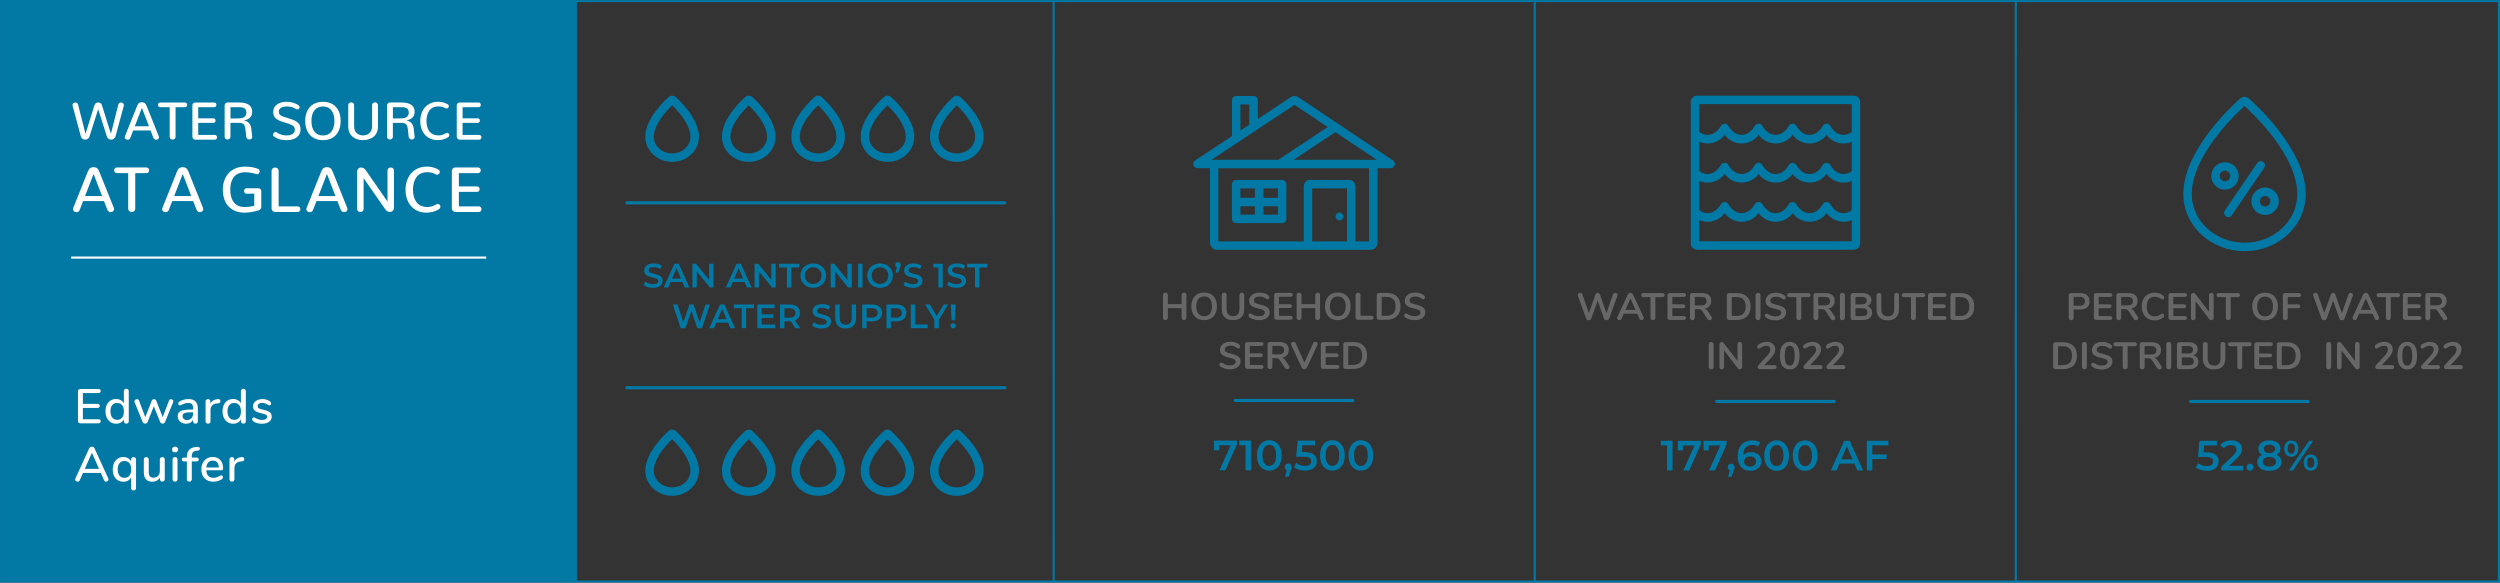
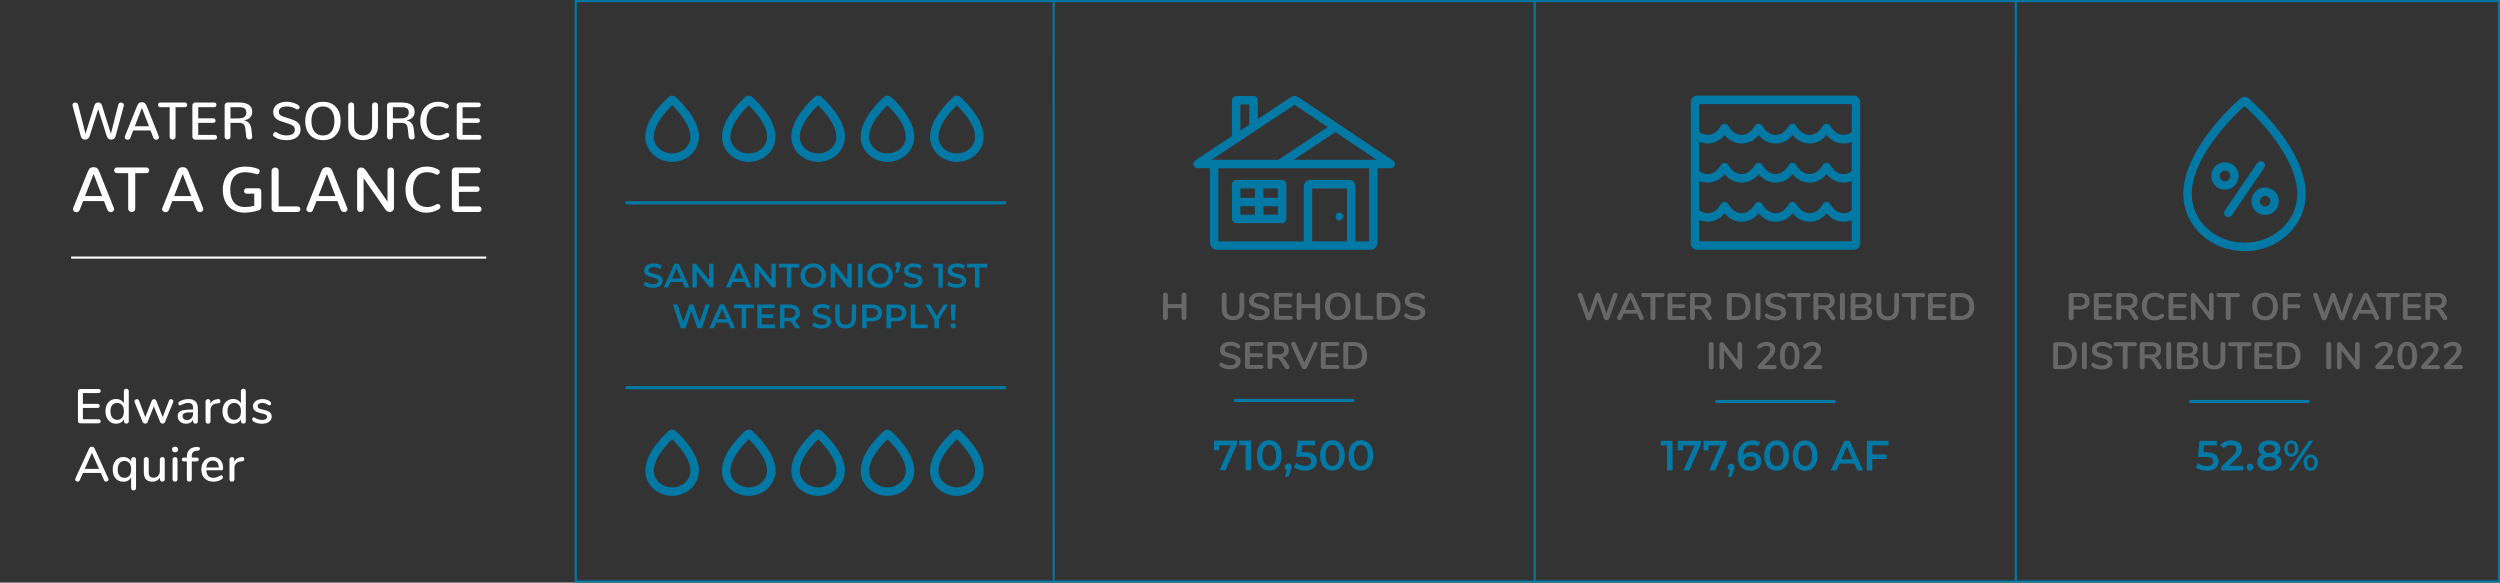
<svg xmlns="http://www.w3.org/2000/svg" id="Layer_2" width="1180.03" height="275.01" viewBox="0 0 1180.03 275.01">
  <rect x="0" y="0" width="1180.03" height="275.01" fill="#333333" stroke="none" />
  <defs>
    <style>.cls-1{stroke-width:1.5px;}.cls-1,.cls-2,.cls-3,.cls-4,.cls-5,.cls-6,.cls-7{stroke-miterlimit:10;}.cls-1,.cls-2,.cls-3,.cls-5,.cls-7{stroke:#0278a4;}.cls-1,.cls-2,.cls-5,.cls-7{fill:none;}.cls-1,.cls-5{stroke-linecap:round;}.cls-8,.cls-6{fill:#fff;}.cls-3,.cls-9{fill:#0278a4;}.cls-4{stroke:#0079a5;stroke-width:2px;}.cls-4,.cls-10{fill:#0079a5;}.cls-11{fill:#676767;}.cls-5,.cls-7{stroke-width:4px;}.cls-6{stroke:#fff;}</style>
  </defs>
  <g id="Layer_1-2">
-     <rect class="cls-3" x=".51" y=".51" width="271.23" height="274" />
    <rect class="cls-2" x="271.75" y=".52" width="907.77" height="273.96" />
    <line class="cls-2" x1="951.47" y1="1.02" x2="951.49" y2="274.89" />
    <line class="cls-2" x1="497.32" y1="1.02" x2="497.34" y2="274.85" />
    <line class="cls-2" x1="724.4" y1="1.02" x2="724.4" y2="275.01" />
    <line class="cls-1" x1="295.87" y1="183.02" x2="474.31" y2="183.02" />
    <line class="cls-1" x1="295.87" y1="95.72" x2="474.31" y2="95.72" />
    <path class="cls-9" d="m303.83,134.52l.72-1.62c.9.72,2.32,1.23,3.7,1.23,1.74,0,2.48-.62,2.48-1.46,0-2.42-6.66-.83-6.66-4.99,0-1.81,1.44-3.34,4.51-3.34,1.34,0,2.75.35,3.73.99l-.66,1.62c-1.01-.59-2.11-.88-3.09-.88-1.73,0-2.43.67-2.43,1.52,0,2.38,6.64.83,6.64,4.95,0,1.79-1.46,3.33-4.53,3.33-1.75,0-3.49-.54-4.42-1.34Z" />
    <path class="cls-9" d="m322.11,133.11h-5.6l-1.1,2.59h-2.14l5.04-11.2h2.05l5.06,11.2h-2.18l-1.12-2.59Zm-.69-1.63l-2.11-4.9-2.1,4.9h4.21Z" />
    <path class="cls-9" d="m336.78,124.5v11.2h-1.71l-6.18-7.59v7.59h-2.06v-11.2h1.71l6.18,7.59v-7.59h2.06Z" />
    <path class="cls-9" d="m351.47,133.11h-5.6l-1.1,2.59h-2.15l5.04-11.2h2.05l5.06,11.2h-2.18l-1.12-2.59Zm-.69-1.63l-2.11-4.9-2.1,4.9h4.21Z" />
    <path class="cls-9" d="m366.14,124.5v11.2h-1.71l-6.18-7.59v7.59h-2.07v-11.2h1.71l6.18,7.59v-7.59h2.06Z" />
    <path class="cls-9" d="m371.42,126.26h-3.71v-1.76h9.51v1.76h-3.71v9.44h-2.08v-9.44Z" />
    <path class="cls-9" d="m377.82,130.1c0-3.31,2.56-5.76,6.04-5.76s6.03,2.43,6.03,5.76-2.56,5.76-6.03,5.76-6.04-2.45-6.04-5.76Zm9.97,0c0-2.29-1.68-3.94-3.94-3.94s-3.94,1.65-3.94,3.94,1.68,3.94,3.94,3.94,3.94-1.65,3.94-3.94Z" />
    <path class="cls-9" d="m402.04,124.5v11.2h-1.71l-6.18-7.59v7.59h-2.06v-11.2h1.71l6.18,7.59v-7.59h2.07Z" />
    <path class="cls-9" d="m405.05,124.5h2.08v11.2h-2.08v-11.2Z" />
    <path class="cls-9" d="m409.35,130.1c0-3.31,2.56-5.76,6.03-5.76s6.04,2.43,6.04,5.76-2.56,5.76-6.04,5.76-6.03-2.45-6.03-5.76Zm9.97,0c0-2.29-1.68-3.94-3.94-3.94s-3.94,1.65-3.94,3.94,1.68,3.94,3.94,3.94,3.94-1.65,3.94-3.94Z" />
    <path class="cls-9" d="m425.15,125.03c0,.37-.06.64-.35,1.38l-.83,2.27h-1.3l.64-2.47c-.45-.18-.75-.59-.75-1.18,0-.78.56-1.31,1.3-1.31s1.3.54,1.3,1.31Z" />
    <path class="cls-9" d="m426.5,134.52l.72-1.62c.9.72,2.32,1.23,3.7,1.23,1.75,0,2.48-.62,2.48-1.46,0-2.42-6.66-.83-6.66-4.99,0-1.81,1.44-3.34,4.51-3.34,1.34,0,2.75.35,3.73.99l-.66,1.62c-1.01-.59-2.11-.88-3.09-.88-1.73,0-2.43.67-2.43,1.52,0,2.38,6.64.83,6.64,4.95,0,1.79-1.46,3.33-4.53,3.33-1.74,0-3.49-.54-4.42-1.34Z" />
    <path class="cls-9" d="m445,124.5v11.2h-2.08v-9.46h-2.37v-1.74h4.45Z" />
    <path class="cls-9" d="m447.08,134.52l.72-1.62c.9.72,2.32,1.23,3.7,1.23,1.75,0,2.48-.62,2.48-1.46,0-2.42-6.66-.83-6.66-4.99,0-1.81,1.44-3.34,4.51-3.34,1.34,0,2.75.35,3.73.99l-.66,1.62c-1.01-.59-2.11-.88-3.09-.88-1.73,0-2.43.67-2.43,1.52,0,2.38,6.64.83,6.64,4.95,0,1.79-1.46,3.33-4.53,3.33-1.74,0-3.49-.54-4.42-1.34Z" />
    <path class="cls-9" d="m460.2,126.26h-3.71v-1.76h9.51v1.76h-3.71v9.44h-2.08v-9.44Z" />
    <path class="cls-9" d="m335.06,143.7l-3.71,11.2h-2.21l-2.77-8.29-2.82,8.29h-2.23l-3.71-11.2h2.16l2.78,8.51,2.9-8.51h1.92l2.83,8.56,2.87-8.56h1.99Z" />
    <path class="cls-9" d="m343.67,152.31h-5.6l-1.1,2.59h-2.15l5.04-11.2h2.05l5.06,11.2h-2.18l-1.12-2.59Zm-.69-1.63l-2.11-4.9-2.1,4.9h4.21Z" />
    <path class="cls-9" d="m350.1,145.46h-3.71v-1.76h9.51v1.76h-3.71v9.44h-2.08v-9.44Z" />
    <path class="cls-9" d="m365.86,153.16v1.75h-8.4v-11.2h8.18v1.74h-6.1v2.91h5.41v1.71h-5.41v3.09h6.32Z" />
    <path class="cls-9" d="m375.51,154.91l-2.29-3.28c-.14.02-.29.02-.43.02h-2.53v3.27h-2.08v-11.2h4.61c2.95,0,4.77,1.5,4.77,3.99,0,1.7-.86,2.95-2.38,3.54l2.58,3.68h-2.24Zm-2.82-9.44h-2.43v4.47h2.43c1.83,0,2.77-.83,2.77-2.24s-.94-2.22-2.77-2.22Z" />
    <path class="cls-9" d="m383.34,153.72l.72-1.62c.9.72,2.32,1.23,3.7,1.23,1.74,0,2.48-.62,2.48-1.46,0-2.42-6.66-.83-6.66-4.99,0-1.81,1.44-3.34,4.51-3.34,1.34,0,2.75.35,3.73.99l-.66,1.62c-1.01-.59-2.11-.88-3.09-.88-1.73,0-2.43.67-2.43,1.52,0,2.38,6.64.83,6.64,4.95,0,1.79-1.46,3.33-4.53,3.33-1.75,0-3.49-.54-4.42-1.34Z" />
    <path class="cls-9" d="m394.26,150.03v-6.32h2.08v6.24c0,2.3,1.04,3.3,2.85,3.3s2.83-.99,2.83-3.3v-6.24h2.05v6.32c0,3.27-1.84,5.04-4.9,5.04s-4.91-1.78-4.91-5.04Z" />
    <path class="cls-9" d="m416.36,147.69c0,2.46-1.83,3.99-4.77,3.99h-2.53v3.23h-2.08v-11.2h4.61c2.95,0,4.77,1.5,4.77,3.99Zm-2.1,0c0-1.41-.94-2.22-2.77-2.22h-2.43v4.45h2.43c1.82,0,2.77-.82,2.77-2.22Z" />
    <path class="cls-9" d="m427.81,147.69c0,2.46-1.83,3.99-4.77,3.99h-2.53v3.23h-2.08v-11.2h4.61c2.95,0,4.77,1.5,4.77,3.99Zm-2.1,0c0-1.41-.94-2.22-2.77-2.22h-2.43v4.45h2.43c1.82,0,2.77-.82,2.77-2.22Z" />
    <path class="cls-9" d="m429.89,143.7h2.08v9.44h5.86v1.76h-7.94v-11.2Z" />
    <path class="cls-9" d="m443.14,150.95v3.95h-2.08v-3.92l-4.4-7.28h2.23l3.28,5.46,3.31-5.46h2.05l-4.39,7.25Z" />
    <path class="cls-9" d="m448.64,153.77c0-.69.54-1.23,1.3-1.23s1.26.54,1.26,1.23-.53,1.25-1.26,1.25-1.3-.56-1.3-1.25Zm.11-10.07h2.37l-.4,7.49h-1.58l-.38-7.49Z" />
    <path class="cls-8" d="m37.11,199.53c-.21-.21-.31-.49-.31-.84v-13.92c0-.35.1-.63.31-.84s.49-.31.86-.31h8.46c.35,0,.62.08.82.25.19.17.29.41.29.71s-.1.54-.29.7c-.19.16-.46.24-.82.24h-7.31v5.11h6.85c.35,0,.62.08.82.25.19.17.29.41.29.71s-.1.54-.29.71c-.19.17-.46.25-.82.25h-6.85v5.36h7.31c.74,0,1.1.31,1.1.94,0,.31-.1.54-.29.71-.19.17-.46.25-.82.25h-8.46c-.37,0-.66-.1-.86-.31Z" />
    <path class="cls-8" d="m60.46,183.81c.21.2.32.47.32.81v14.21c0,.35-.1.63-.31.83-.21.2-.49.3-.84.3s-.63-.1-.84-.3c-.21-.2-.31-.48-.31-.83v-.92c-.34.67-.83,1.19-1.47,1.55-.64.36-1.39.54-2.23.54-.97,0-1.83-.25-2.59-.74-.76-.49-1.35-1.18-1.77-2.07-.42-.89-.63-1.91-.63-3.06s.21-2.18.63-3.06,1.01-1.55,1.76-2.02c.75-.47,1.62-.71,2.6-.71.84,0,1.58.18,2.22.54.64.36,1.12.87,1.46,1.53v-5.84c0-.32.1-.58.31-.77.21-.19.49-.29.84-.29s.64.1.85.3Zm-2.81,13.32c.55-.69.83-1.67.83-2.94s-.27-2.25-.82-2.94c-.54-.69-1.32-1.04-2.33-1.04s-1.8.34-2.36,1.02-.84,1.65-.84,2.91.28,2.24.85,2.96c.57.71,1.35,1.07,2.35,1.07s1.77-.35,2.32-1.04Z" />
    <path class="cls-8" d="m80.7,188.41c.29,0,.55.1.78.3.23.2.34.44.34.74,0,.15-.03.29-.09.41l-3.82,9.32c-.09.25-.25.43-.46.56s-.45.2-.71.2c-.25,0-.48-.07-.69-.2-.22-.13-.37-.32-.46-.56l-2.99-7.38-2.92,7.38c-.09.25-.24.43-.45.56s-.44.2-.7.2c-.25,0-.48-.07-.7-.2-.22-.13-.39-.32-.5-.56l-3.79-9.32c-.06-.12-.09-.25-.09-.39,0-.31.13-.56.38-.76s.53-.3.84-.3c.46,0,.77.22.94.67l2.97,7.84,3.04-7.77c.09-.25.24-.43.44-.55.2-.12.41-.18.64-.18.21,0,.42.06.62.18.2.12.34.31.44.55l3.04,7.73,2.97-7.77c.17-.46.48-.69.94-.69Z" />
    <path class="cls-8" d="m92.3,189.47c.73.75,1.09,1.89,1.09,3.43v5.96c0,.35-.1.62-.3.82-.2.19-.48.29-.83.29s-.61-.1-.8-.3c-.2-.2-.3-.47-.3-.81v-.85c-.29.64-.72,1.14-1.3,1.48-.57.34-1.25.52-2.01.52s-1.41-.15-2.02-.45c-.61-.3-1.09-.72-1.44-1.25-.34-.54-.52-1.13-.52-1.79,0-.81.21-1.45.63-1.92.42-.47,1.12-.8,2.09-1s2.31-.3,4.01-.3h.53v-.67c0-.86-.18-1.48-.53-1.86-.35-.38-.92-.58-1.7-.58-.54,0-1.04.07-1.52.21-.47.14-1,.34-1.56.6-.41.23-.71.35-.87.35-.23,0-.42-.08-.56-.25s-.22-.38-.22-.64c0-.23.07-.43.2-.61.13-.18.34-.35.63-.52.54-.29,1.17-.52,1.89-.7.72-.18,1.42-.26,2.09-.26,1.49,0,2.59.38,3.32,1.13Zm-1.97,7.95c.54-.58.8-1.31.8-2.22v-.6h-.41c-1.2,0-2.12.05-2.76.16-.64.11-1.1.29-1.38.54-.28.25-.41.62-.41,1.09,0,.55.2,1,.6,1.36.4.35.9.53,1.49.53.84,0,1.53-.29,2.07-.86Z" />
    <path class="cls-8" d="m104.02,189.33c0,.34-.08.59-.25.76s-.46.27-.87.3l-.69.07c-.97.09-1.68.43-2.15,1.01-.47.58-.7,1.29-.7,2.12v5.27c0,.37-.11.64-.32.83-.21.18-.49.28-.83.28s-.62-.09-.84-.28c-.22-.18-.33-.46-.33-.83v-9.36c0-.35.11-.62.33-.82.22-.19.5-.29.84-.29.31,0,.56.1.77.29.21.19.31.46.31.79v1.1c.31-.67.75-1.19,1.33-1.54.58-.35,1.24-.56,1.98-.62l.32-.02c.74-.05,1.1.27,1.1.94Z" />
    <path class="cls-8" d="m115.71,183.81c.21.2.32.47.32.81v14.21c0,.35-.1.63-.31.83-.21.2-.49.3-.84.3s-.63-.1-.84-.3c-.21-.2-.31-.48-.31-.83v-.92c-.34.67-.83,1.19-1.47,1.55-.64.36-1.39.54-2.23.54-.97,0-1.83-.25-2.59-.74-.76-.49-1.35-1.18-1.77-2.07-.42-.89-.63-1.91-.63-3.06s.21-2.18.63-3.06,1.01-1.55,1.76-2.02c.75-.47,1.62-.71,2.6-.71.84,0,1.58.18,2.22.54.64.36,1.12.87,1.46,1.53v-5.84c0-.32.1-.58.31-.77.21-.19.49-.29.84-.29s.64.1.85.3Zm-2.81,13.32c.55-.69.83-1.67.83-2.94s-.27-2.25-.82-2.94c-.54-.69-1.32-1.04-2.33-1.04s-1.8.34-2.36,1.02-.84,1.65-.84,2.91.28,2.24.85,2.96c.57.71,1.35,1.07,2.35,1.07s1.77-.35,2.32-1.04Z" />
    <path class="cls-8" d="m119.8,199.04c-.28-.17-.47-.35-.59-.53-.12-.18-.17-.39-.17-.62,0-.25.07-.45.21-.62.14-.17.31-.25.53-.25.2,0,.51.12.94.37.46.25.91.45,1.35.6.44.15.99.23,1.64.23.74,0,1.31-.13,1.73-.39.41-.26.62-.63.62-1.1,0-.31-.08-.55-.24-.74-.16-.18-.44-.35-.84-.49-.4-.15-.99-.3-1.77-.47-1.35-.29-2.32-.69-2.91-1.18-.59-.5-.89-1.18-.89-2.04,0-.66.19-1.25.58-1.78.38-.53.91-.94,1.59-1.23.67-.29,1.44-.44,2.3-.44.61,0,1.21.08,1.79.24s1.1.4,1.54.7c.51.34.76.73.76,1.17,0,.25-.07.45-.22.62-.15.17-.32.25-.52.25-.14,0-.28-.03-.41-.09-.14-.06-.32-.16-.55-.3-.41-.25-.8-.44-1.16-.57-.36-.14-.81-.21-1.35-.21-.64,0-1.16.14-1.55.41-.39.28-.59.65-.59,1.13,0,.43.18.76.54,1,.36.24,1.04.46,2.04.68,1.03.21,1.83.46,2.42.74.58.28,1,.62,1.25,1.02s.38.92.38,1.55c0,1-.42,1.8-1.25,2.4-.84.61-1.95.91-3.35.91-1.56,0-2.84-.32-3.84-.97Z" />
    <path class="cls-8" d="m51.22,226.29c0,.29-.12.54-.36.74-.24.2-.5.3-.79.3-.2,0-.39-.06-.56-.17-.18-.12-.31-.28-.4-.49l-1.52-3.45h-8.42l-1.52,3.45c-.09.21-.23.38-.41.49-.18.12-.38.17-.58.17-.31,0-.58-.1-.82-.3-.24-.2-.36-.45-.36-.74,0-.12.04-.28.11-.46l6.49-14.19c.11-.25.28-.44.52-.58.24-.14.49-.21.75-.21s.51.07.75.21c.24.14.41.33.52.58l6.49,14.19c.08.18.12.34.12.46Zm-4.46-4.97l-3.38-7.61-3.36,7.61h6.74Z" />
    <path class="cls-8" d="m63.9,216.07c.21.21.31.48.31.82v13.48c0,.34-.11.61-.32.8s-.5.3-.85.3-.63-.1-.84-.29c-.21-.19-.31-.45-.31-.77v-5.08c-.34.66-.82,1.17-1.46,1.52-.64.35-1.38.53-2.22.53-.98,0-1.85-.24-2.61-.71-.76-.48-1.35-1.15-1.76-2.02s-.62-1.89-.62-3.04.21-2.19.63-3.08c.42-.89,1.01-1.58,1.77-2.07.76-.49,1.62-.74,2.59-.74.84,0,1.59.18,2.23.55.64.37,1.13.89,1.47,1.56v-.94c0-.34.1-.61.31-.82s.49-.31.84-.31.63.1.84.31Zm-2.81,8.43c.54-.69.82-1.67.82-2.94s-.27-2.25-.82-2.94c-.54-.69-1.32-1.04-2.33-1.04s-1.78.36-2.35,1.07c-.57.71-.85,1.7-.85,2.96s.28,2.23.84,2.91c.56.68,1.35,1.02,2.36,1.02s1.79-.35,2.33-1.04Z" />
    <path class="cls-8" d="m77.45,216.05c.21.2.31.48.31.83v9.36c0,.32-.11.58-.32.78-.21.2-.5.3-.85.3-.32,0-.58-.1-.78-.29-.2-.19-.3-.45-.3-.77v-.87c-.35.64-.84,1.14-1.46,1.47s-1.32.51-2.08.51c-2.73,0-4.09-1.5-4.09-4.51v-5.98c0-.35.1-.63.31-.83.21-.2.5-.3.86-.3s.63.1.84.3c.21.2.31.48.31.83v5.96c0,.91.18,1.57.55,2,.37.43.94.64,1.7.64.9,0,1.63-.29,2.17-.87.54-.58.82-1.36.82-2.32v-5.41c0-.34.11-.61.32-.82.21-.21.5-.31.85-.31s.63.1.84.3Z" />
    <path class="cls-8" d="m81.57,213.13c-.26-.25-.39-.57-.39-.97s.13-.72.39-.95c.26-.24.61-.36,1.06-.36s.78.12,1.05.36c.27.24.4.56.4.95s-.13.72-.39.97c-.26.25-.61.37-1.06.37s-.8-.12-1.06-.37Zm.22,13.92c-.22-.18-.33-.46-.33-.83v-9.34c0-.37.11-.65.33-.84.22-.19.5-.29.84-.29s.61.1.83.29c.21.19.32.47.32.84v9.34c0,.37-.11.64-.32.83-.21.18-.49.28-.83.28s-.62-.09-.84-.28Z" />
    <path class="cls-8" d="m91.07,213.49c-.37.42-.55,1.04-.55,1.85v.64h2.28c.32,0,.57.08.75.24.18.16.26.38.26.66s-.09.5-.26.66c-.18.16-.42.24-.75.24h-2.28v8.42c0,.37-.11.65-.33.84-.22.19-.5.29-.84.29s-.61-.1-.83-.29c-.21-.19-.32-.47-.32-.84v-8.42h-1.38c-.32,0-.57-.08-.75-.24-.18-.16-.26-.38-.26-.66s.09-.49.26-.66c.18-.16.43-.24.75-.24h1.38v-.3c0-1.41.36-2.52,1.08-3.32.72-.8,1.74-1.25,3.06-1.35l.6-.05c.49-.03.85.02,1.07.16.22.14.33.36.33.67,0,.54-.32.84-.97.92l-.6.05c-.77.06-1.33.3-1.7.72Z" />
    <path class="cls-8" d="m105.01,224.63c.14.17.21.38.21.64,0,.44-.28.82-.83,1.13-.54.31-1.12.54-1.76.71-.64.17-1.25.25-1.83.25-1.78,0-3.18-.52-4.21-1.55s-1.54-2.45-1.54-4.24c0-1.15.23-2.17.68-3.06.45-.89,1.09-1.58,1.91-2.07.82-.49,1.75-.74,2.79-.74,1.5,0,2.69.48,3.57,1.45s1.31,2.27,1.31,3.91c0,.61-.28.92-.83.92h-7.11c.15,2.38,1.3,3.56,3.43,3.56.57,0,1.06-.08,1.47-.23.41-.15.85-.35,1.31-.6.05-.03.17-.1.38-.2s.38-.15.52-.15c.21,0,.39.08.53.25Zm-6.67-6.37c-.54.57-.86,1.37-.97,2.39h5.93c-.05-1.04-.31-1.84-.79-2.4-.48-.56-1.16-.84-2.04-.84s-1.6.28-2.14.85Z" />
    <path class="cls-8" d="m115.31,216.7c0,.34-.08.59-.25.76s-.46.27-.87.3l-.69.07c-.97.09-1.68.43-2.15,1.01-.47.58-.7,1.29-.7,2.12v5.27c0,.37-.11.64-.32.83-.21.18-.49.28-.83.28s-.62-.09-.84-.28c-.22-.18-.33-.46-.33-.83v-9.36c0-.35.11-.62.33-.82.22-.19.5-.29.84-.29.31,0,.56.1.77.29.21.19.31.46.31.79v1.1c.31-.67.75-1.19,1.33-1.54.58-.35,1.24-.56,1.98-.62l.32-.02c.74-.05,1.1.27,1.1.94Z" />
    <path class="cls-8" d="m49.09,94.91h-9.86l-1.61,4.17c-.14.36-.34.63-.61.81-.27.18-.57.26-.9.26-.3,0-.6-.07-.88-.22-.52-.28-.78-.69-.78-1.22,0-.19.04-.37.12-.56l6.87-17.12c.34-.86.72-1.43,1.15-1.71.42-.28.95-.42,1.57-.42s1.13.14,1.56.42c.42.28.81.85,1.15,1.71l6.87,17.12c.08.2.12.39.12.57,0,.27-.08.52-.24.74-.16.22-.37.39-.62.5-.25.12-.51.18-.8.18-.65-.05-1.16-.41-1.51-1.07l-1.61-4.17Zm-4.92-12.8l-4.03,10.43h8.04l-4.01-10.43Z" />
    <path class="cls-8" d="m61,99.63c-.33-.29-.5-.69-.5-1.19v-16.73h-5.3c-.41,0-.73-.13-.97-.4s-.35-.57-.35-.92.12-.67.35-.94.56-.4.97-.4h13.9c.41,0,.73.13.97.4s.35.57.35.92-.12.67-.35.94-.56.4-.97.4h-5.26v16.73c0,.51-.17.91-.5,1.19s-.72.43-1.17.43-.84-.14-1.17-.43Z" />
    <path class="cls-8" d="m91.17,94.91h-9.86l-1.61,4.17c-.14.36-.34.63-.61.81-.27.18-.57.26-.9.26-.3,0-.6-.07-.88-.22-.52-.28-.78-.69-.78-1.22,0-.19.04-.37.12-.56l6.87-17.12c.34-.86.73-1.43,1.15-1.71.43-.28.95-.42,1.58-.42s1.14.14,1.56.42c.43.28.81.85,1.15,1.71l6.87,17.12c.08.2.12.39.12.57,0,.27-.08.52-.24.74-.16.22-.37.39-.62.5-.25.12-.52.18-.8.18-.65-.05-1.16-.41-1.51-1.07l-1.61-4.17Zm-4.92-12.8l-4.03,10.43h8.04l-4.01-10.43Z" />
    <path class="cls-8" d="m111.26,99.66c-1.25-.47-2.32-1.16-3.23-2.06s-1.61-2.04-2.11-3.43-.75-2.95-.75-4.7c0-1.49.22-2.89.67-4.17s1.09-2.43,1.94-3.43,1.96-1.79,3.33-2.37,2.92-.86,4.65-.86c2.28,0,4.29.36,6.04,1.07.51.21.76.6.76,1.14,0,.35-.11.67-.33.96s-.51.43-.86.43c-.14,0-.24-.02-.32-.06-.75-.21-1.33-.35-1.72-.45s-.93-.19-1.59-.29-1.28-.15-1.86-.15c-1.24,0-2.33.2-3.26.59s-1.68.96-2.25,1.69-.99,1.59-1.27,2.56-.42,2.08-.42,3.3c0,2.62.58,4.65,1.74,6.11s2.89,2.18,5.21,2.18c1.4,0,2.86-.19,4.38-.57v-5.74h-3.69c-.35,0-.63-.13-.83-.4s-.3-.55-.3-.86.1-.62.3-.89.48-.4.83-.4h5.67c.43,0,.76.14.99.41s.34.63.34,1.08v7.16c0,.95-.44,1.54-1.3,1.79-2.37.71-4.58,1.07-6.62,1.07-1.51,0-2.89-.24-4.14-.71Z" />
    <path class="cls-8" d="m128.69,99.57c-.34-.32-.5-.71-.5-1.17v-17.71c0-.51.17-.9.5-1.19s.73-.42,1.19-.42.83.14,1.16.42.48.68.48,1.19v16.73h8.95c.41,0,.73.13.96.4.23.26.34.57.34.92s-.12.66-.34.92c-.23.26-.55.4-.96.4h-10.59c-.45,0-.84-.16-1.18-.48Z" />
    <path class="cls-8" d="m159.24,94.91h-9.86l-1.61,4.17c-.14.36-.34.63-.61.81-.27.18-.57.26-.9.26-.3,0-.6-.07-.88-.22-.52-.28-.78-.69-.78-1.22,0-.19.04-.37.12-.56l6.87-17.12c.34-.86.73-1.43,1.15-1.71.43-.28.95-.42,1.58-.42s1.14.14,1.56.42c.43.28.81.85,1.15,1.71l6.87,17.12c.08.2.12.39.12.57,0,.27-.08.52-.24.74-.16.22-.37.39-.62.5-.25.12-.52.18-.8.18-.65-.05-1.16-.41-1.51-1.07l-1.61-4.17Zm-4.92-12.8l-4.03,10.43h8.04l-4.01-10.43Z" />
    <path class="cls-8" d="m169.02,99.68c-.3-.25-.45-.6-.45-1.06v-17.48c0-.63.18-1.14.53-1.51s.79-.56,1.32-.56c.37,0,.75.1,1.14.29s.72.48.98.85l10.37,14.96v-14.66c0-.45.15-.8.45-1.06s.66-.39,1.07-.39.77.13,1.07.38.45.61.45,1.07v17.48c0,.63-.19,1.14-.56,1.51-.38.37-.83.56-1.37.56-.34,0-.71-.1-1.1-.29s-.71-.46-.95-.81l-10.34-14.85v14.52c0,.45-.15.8-.46,1.05-.31.25-.67.38-1.08.38s-.77-.12-1.07-.37Z" />
    <path class="cls-8" d="m195.99,98.96c-1.49-.94-2.63-2.22-3.41-3.85s-1.17-3.48-1.17-5.54.41-3.99,1.23-5.64,2-2.95,3.54-3.89c1.54-.94,3.31-1.41,5.31-1.41,1.88,0,3.65.45,5.32,1.35.26.14.46.31.59.51s.19.41.19.64-.06.44-.18.65-.28.38-.48.5c-.2.13-.41.19-.64.19-.08,0-.16,0-.24-.02-.08-.01-.16-.04-.24-.08-.04-.02-.19-.09-.45-.23s-.49-.23-.67-.3-.44-.15-.76-.26-.68-.18-1.07-.23-.81-.07-1.25-.07c-1.11,0-2.1.21-2.96.62s-1.56.99-2.09,1.74-.94,1.61-1.22,2.6-.41,2.09-.41,3.29.14,2.29.41,3.28.68,1.85,1.23,2.59,1.26,1.31,2.14,1.71,1.89.61,3.03.61c.59,0,1.16-.07,1.72-.21.56-.14,1.01-.29,1.35-.45.34-.16.76-.37,1.27-.64.2-.11.39-.16.59-.16.33,0,.62.13.85.39s.35.56.35.9c0,.5-.25.91-.75,1.23-1.68,1.06-3.66,1.6-5.93,1.6-1.96,0-3.69-.47-5.19-1.41Z" />
    <path class="cls-8" d="m213.78,99.56c-.34-.33-.51-.7-.51-1.12v-17.77c0-.43.15-.81.46-1.13s.68-.48,1.12-.48h10.78c.4,0,.71.13.94.4s.34.57.34.92-.11.66-.34.93-.54.4-.94.4h-9.04v6.28h8.51c.42,0,.74.13.97.38s.34.56.34.91-.12.64-.34.9-.55.39-.96.39h-8.51v6.84h9.39c.41,0,.73.13.95.4s.34.58.34.93-.11.64-.34.91-.54.4-.95.4h-11.07c-.42,0-.8-.16-1.13-.49Z" />
    <path class="cls-8" d="m53.75,65.51c-.38.26-.8.4-1.26.4s-.88-.13-1.26-.39c-.38-.26-.64-.63-.8-1.11l-4.09-12.87-4.09,12.87c-.15.48-.41.85-.8,1.11s-.82.39-1.28.39-.88-.13-1.25-.4-.63-.64-.76-1.13l-3.89-14.39c-.03-.14-.05-.27-.05-.39,0-.24.07-.46.2-.65.13-.19.3-.33.51-.42.2-.09.42-.13.65-.13.11,0,.22.01.33.04.11.02.21.06.31.11s.19.11.27.18.15.16.21.26c.06.11.11.22.14.34l3.52,13.85,4.16-13.31c.18-.56.42-.95.71-1.16.3-.21.67-.32,1.12-.32s.83.1,1.12.3.53.59.71,1.17l4.16,13.31,3.52-13.85c.07-.3.23-.53.46-.69.24-.16.5-.24.79-.24.36,0,.67.11.95.33.27.22.41.51.41.88v.12s0,.08-.01.13c0,.04-.02.09-.04.14l-3.89,14.39c-.13.49-.38.87-.76,1.13Z" />
    <path class="cls-8" d="m71.08,61.59h-8.22l-1.34,3.48c-.11.3-.28.52-.51.67-.22.15-.47.22-.75.22-.25,0-.5-.06-.73-.18-.43-.24-.65-.57-.65-1.01,0-.15.03-.31.1-.46l5.72-14.27c.29-.72.6-1.19.96-1.43.35-.24.79-.35,1.31-.35s.95.12,1.3.35c.35.24.67.71.96,1.43l5.72,14.27c.07.16.1.32.1.48,0,.23-.07.43-.2.62-.13.18-.31.32-.51.42-.21.1-.43.15-.67.15-.55-.04-.96-.34-1.26-.89l-1.34-3.48Zm-4.1-10.67l-3.36,8.69h6.7l-3.34-8.69Z" />
    <path class="cls-8" d="m80.51,65.53c-.28-.24-.42-.57-.42-1v-13.94h-4.42c-.34,0-.61-.11-.81-.33-.2-.22-.29-.48-.29-.77s.1-.56.29-.78.46-.33.81-.33h11.58c.34,0,.61.11.81.33s.29.48.29.77-.1.56-.29.78c-.2.22-.46.33-.81.33h-4.38v13.94c0,.42-.14.75-.42,1s-.6.36-.98.36-.7-.12-.98-.36Z" />
    <path class="cls-8" d="m91.23,65.47c-.28-.27-.42-.58-.42-.93v-14.81c0-.36.13-.67.38-.94.26-.27.57-.4.93-.4h8.98c.33,0,.59.11.78.33.19.22.28.48.28.77s-.09.55-.28.78c-.19.22-.45.34-.78.34h-7.53v5.24h7.09c.35,0,.62.11.8.32.19.21.28.46.28.76s-.1.54-.29.75c-.19.22-.46.32-.8.32h-7.09v5.7h7.83c.34,0,.61.11.79.34s.28.48.28.78-.09.54-.28.76c-.19.22-.45.33-.79.33h-9.23c-.35,0-.67-.14-.95-.41Z" />
    <path class="cls-8" d="m106.44,65.52c-.27-.23-.41-.56-.41-.97v-14.81c0-.37.14-.69.41-.96s.6-.4.98-.4h5.37c4.18,0,6.26,1.48,6.26,4.43,0,1.02-.32,1.88-.95,2.59-.63.71-1.58,1.18-2.84,1.4v.05c1.99.42,3.12,1.75,3.37,3.99l.41,3.62c0,.06.01.11.01.16,0,.37-.13.66-.39.89-.26.23-.57.34-.92.34-.37,0-.7-.11-.99-.32-.29-.21-.46-.51-.5-.9l-.37-3.33c-.07-.68-.17-1.21-.28-1.59-.11-.39-.29-.72-.52-.99-.24-.27-.55-.46-.93-.56-.38-.1-.88-.15-1.5-.15h-3.87v6.52c0,.41-.14.74-.42.97-.28.23-.6.35-.98.35s-.7-.12-.97-.35Zm5.56-9.62c.49,0,.91-.01,1.26-.04.35-.03.73-.1,1.14-.21.41-.11.74-.26.99-.46s.46-.47.63-.81.26-.76.26-1.25c0-.35-.04-.66-.13-.93-.09-.27-.2-.49-.32-.67-.13-.18-.3-.33-.53-.45-.22-.12-.43-.21-.62-.28-.19-.06-.43-.11-.74-.15-.31-.04-.55-.06-.74-.06-.19,0-.44,0-.76,0h-3.65v5.31h3.2Z" />
    <path class="cls-8" d="m129,64.09c-.06-.05-.1-.11-.12-.18-.02-.07-.04-.14-.04-.23,0-.3.13-.61.4-.94.27-.33.54-.49.82-.49.06,0,.11,0,.16.02.05.02.1.04.15.07,1.46,1.06,3.09,1.59,4.87,1.59,1.16,0,2.1-.22,2.83-.67s1.09-1.1,1.09-1.95c0-.76-.2-1.33-.6-1.72-.4-.39-1.08-.74-2.03-1.06l-3.71-1.23c-1.32-.44-2.29-1-2.92-1.69-.63-.69-.94-1.62-.94-2.8,0-.98.28-1.83.85-2.56.57-.73,1.33-1.28,2.28-1.65s2.04-.56,3.24-.56,2.28.18,3.34.54c1.07.36,1.88.79,2.45,1.29.2.17.3.39.3.67s-.1.54-.3.77c-.2.23-.45.35-.75.35-.19,0-.37-.06-.56-.17-1.38-.83-2.81-1.24-4.29-1.24-1.18,0-2.13.2-2.84.61-.71.41-1.07,1.03-1.07,1.86,0,.59.17,1.07.5,1.43s.86.65,1.58.88l3.7,1.2c.74.24,1.37.5,1.87.76.51.26.97.58,1.38.95s.72.82.92,1.34c.2.52.3,1.11.3,1.79,0,1.07-.28,1.99-.83,2.76s-1.33,1.36-2.34,1.75-2.18.59-3.53.59c-2.56,0-4.62-.69-6.17-2.06Z" />
    <path class="cls-8" d="m147.94,65.03c-1.27-.75-2.23-1.8-2.89-3.16-.66-1.36-.99-2.95-.99-4.77s.33-3.41.99-4.77c.66-1.36,1.62-2.41,2.89-3.16s2.77-1.12,4.5-1.12c2.61,0,4.66.82,6.13,2.45,1.48,1.63,2.21,3.84,2.21,6.6s-.74,4.97-2.21,6.6c-1.48,1.64-3.52,2.45-6.13,2.45-1.73,0-3.23-.37-4.5-1.12Zm8.51-2.92c.94-1.22,1.4-2.89,1.4-5.01s-.47-3.78-1.4-5-2.27-1.84-4.02-1.84-3.09.61-4.03,1.84c-.94,1.23-1.4,2.9-1.4,5s.47,3.79,1.41,5.01c.94,1.23,2.28,1.84,4.02,1.84s3.08-.61,4.02-1.84Z" />
    <path class="cls-8" d="m169.21,65.9c-.69-.16-1.33-.42-1.92-.76s-1.1-.76-1.53-1.26c-.43-.5-.77-1.09-1.02-1.79-.25-.7-.37-1.46-.37-2.3v-10.13c0-.42.14-.74.41-.98s.6-.35.98-.35.7.12.98.35c.28.23.41.56.41.98v10.06c0,.71.12,1.34.36,1.89.24.55.56.99.96,1.32.4.33.85.58,1.34.74.49.17,1.01.25,1.56.25.43,0,.85-.05,1.26-.15.41-.1.79-.26,1.15-.49.36-.22.68-.5.95-.82s.49-.72.65-1.19c.16-.47.24-.99.24-1.56v-10.06c0-.42.14-.74.41-.98.28-.24.61-.35.99-.35s.7.12.97.35c.27.23.41.56.41.98v10.13c0,1.04-.19,1.97-.57,2.8-.38.82-.89,1.49-1.54,2-.65.51-1.39.9-2.23,1.16-.83.26-1.73.4-2.69.4-.76,0-1.48-.08-2.17-.24Z" />
    <path class="cls-8" d="m183.1,65.52c-.27-.23-.41-.56-.41-.97v-14.81c0-.37.14-.69.41-.96s.6-.4.98-.4h5.37c4.18,0,6.26,1.48,6.26,4.43,0,1.02-.32,1.88-.95,2.59-.63.71-1.58,1.18-2.84,1.4v.05c1.99.42,3.12,1.75,3.37,3.99l.41,3.62c0,.06.01.11.01.16,0,.37-.13.66-.39.89-.26.23-.57.34-.92.34-.37,0-.7-.11-.99-.32-.29-.21-.46-.51-.5-.9l-.37-3.33c-.07-.68-.17-1.21-.28-1.59-.11-.39-.29-.72-.52-.99-.24-.27-.55-.46-.93-.56-.38-.1-.88-.15-1.5-.15h-3.87v6.52c0,.41-.14.74-.42.97-.28.23-.6.35-.98.35s-.7-.12-.97-.35Zm5.56-9.62c.49,0,.91-.01,1.26-.04.35-.03.73-.1,1.14-.21.41-.11.74-.26.99-.46s.46-.47.63-.81.26-.76.26-1.25c0-.35-.04-.66-.13-.93-.09-.27-.2-.49-.32-.67-.13-.18-.3-.33-.53-.45-.22-.12-.43-.21-.62-.28-.19-.06-.43-.11-.74-.15-.31-.04-.55-.06-.74-.06-.19,0-.44,0-.76,0h-3.65v5.31h3.2Z" />
    <path class="cls-8" d="m202.19,64.98c-1.25-.78-2.19-1.85-2.84-3.21-.65-1.36-.98-2.9-.98-4.62s.34-3.32,1.03-4.7,1.67-2.46,2.95-3.24c1.28-.79,2.76-1.18,4.42-1.18,1.56,0,3.04.37,4.43,1.12.22.11.38.25.49.42.11.17.16.34.16.53s-.05.37-.15.54c-.1.18-.23.32-.4.42-.17.11-.34.16-.53.16-.07,0-.13,0-.2-.02-.07-.01-.14-.03-.2-.07-.03-.02-.16-.08-.38-.19-.22-.11-.41-.19-.56-.25-.15-.06-.37-.13-.63-.21-.27-.09-.57-.15-.89-.19-.33-.04-.67-.06-1.04-.06-.93,0-1.75.17-2.47.52s-1.3.83-1.75,1.45c-.45.62-.79,1.34-1.01,2.17s-.34,1.74-.34,2.74.11,1.91.34,2.73.57,1.54,1.03,2.15c.46.62,1.05,1.09,1.78,1.43s1.57.51,2.53.51c.49,0,.97-.06,1.43-.18.47-.12.84-.24,1.12-.37.28-.13.63-.31,1.06-.54.16-.09.33-.13.49-.13.28,0,.51.11.71.32s.29.47.29.75c0,.42-.21.76-.62,1.03-1.4.89-3.05,1.33-4.94,1.33-1.63,0-3.08-.39-4.32-1.17Z" />
    <path class="cls-8" d="m216.01,65.47c-.28-.27-.42-.58-.42-.93v-14.81c0-.36.13-.67.38-.94.26-.27.57-.4.93-.4h8.98c.33,0,.59.11.78.33.19.22.28.48.28.77s-.09.55-.28.78c-.19.22-.45.34-.78.34h-7.53v5.24h7.09c.35,0,.62.11.8.32.19.21.28.46.28.76s-.1.54-.29.75c-.19.22-.46.32-.8.32h-7.09v5.7h7.83c.34,0,.61.11.79.34s.28.48.28.78-.09.54-.28.76c-.19.22-.45.33-.79.33h-9.23c-.35,0-.67-.14-.95-.41Z" />
    <line class="cls-6" x1="33.59" y1="121.58" x2="229.51" y2="121.58" />
    <path class="cls-9" d="m581.49,86.94v16.38c0,1.1.9,2,2,2h21.7c1.1,0,2-.9,2-2v-16.38c0-1.1-.9-2-2-2h-21.7c-1.1,0-2,.9-2,2Zm4,10.41h6.85v3.96h-6.85v-3.96Zm10.85,3.96v-3.96h6.85v3.96h-6.85Zm6.85-7.96h-6.85v-4.41h6.85v4.41Zm-10.85-4.41v4.41h-6.85v-4.41h6.85Z" />
    <path class="cls-9" d="m657.53,75.76l-44.79-29.95s-.08-.05-.12-.08c-.96-.54-2.19-.54-3.14,0-.04.02-.07.04-.1.06l-15.67,10.37v-8.85c0-1.1-.9-2-2-2h-8.21c-1.1,0-2,.9-2,2v16.92l-17.39,11.5c-.74.49-1.07,1.4-.81,2.24.25.85,1.03,1.42,1.92,1.42h5.89v34.87c0,2.05,1.43,3.65,3.26,3.65h72.61c1.83,0,3.26-1.61,3.26-3.66v-34.87s6.19,0,6.19,0c.88,0,1.66-.58,1.91-1.42s-.07-1.75-.8-2.24Zm-46.91-.34l19.68-13.05,19.52,13.05h-39.2Zm-25.13-26.1h4.21v9.5l-4.21,2.78v-12.28Zm25.55.17l15.65,10.47-23.31,15.46h-31.53l39.19-25.93Zm24.76,64.46h-16.42v-25.01h16.42v25.01Zm10.41,0h-6.41v-25.87c0-1.76-1.2-3.14-2.73-3.14h-18.96c-1.53,0-2.73,1.38-2.73,3.14v25.87h-40.29v-34.53s71.12,0,71.12,0v34.53Z" />
    <path class="cls-9" d="m632.26,104.03c1.01,0,1.83-.82,1.83-1.83s-.82-1.83-1.83-1.83-1.83.82-1.83,1.83.82,1.83,1.83,1.83Z" />
    <path class="cls-10" d="m874.04,49.14v64.73h-72V49.14h72m.98-4h-73.95c-1.67,0-3.02,1.35-3.02,3.02v66.68c0,1.67,1.35,3.02,3.02,3.02h73.95c1.67,0,3.02-1.35,3.02-3.02V48.16c0-1.67-1.35-3.02-3.02-3.02h0Z" />
    <path class="cls-4" d="m870.17,83.14c-3.73,0-6.01-2.84-7.14-4.8-.39-.67-1.35-.68-1.74,0-1.14,1.96-3.43,4.8-7.17,4.8s-6-2.85-7.13-4.8c-.39-.67-1.35-.67-1.74,0-1.14,1.96-3.42,4.81-7.13,4.81s-6.03-2.88-7.18-4.84c-.39-.67-1.35-.66-1.74,0-1.14,1.96-3.44,4.83-7.14,4.83s-6.01-2.84-7.14-4.8c-.39-.67-1.35-.68-1.74,0-1.14,1.96-3.43,4.8-7.17,4.8-2.33,0-4.39-1.15-5.66-2.93v2.95c1.55,1.27,3.52,2.03,5.66,2.03,2.95,0,5.57-1.44,7.22-3.65.41-.55,1.21-.55,1.62,0,1.65,2.21,4.27,3.65,7.22,3.65s5.57-1.44,7.22-3.65c.41-.55,1.21-.55,1.62,0,1.65,2.21,4.27,3.65,7.22,3.65s5.55-1.43,7.19-3.64c.41-.54,1.21-.54,1.62,0,1.65,2.2,4.25,3.64,7.19,3.64s5.57-1.44,7.22-3.65c.41-.55,1.21-.55,1.62,0,1.65,2.21,4.27,3.65,7.22,3.65,2.62,0,4.98-1.14,6.63-2.94v-3.13c-1.26,1.85-3.41,4.02-6.63,4.02Z" />
    <path class="cls-4" d="m870.17,64.67c-3.73,0-6.01-2.84-7.14-4.8-.39-.67-1.35-.68-1.74,0-1.14,1.96-3.43,4.8-7.17,4.8s-6-2.85-7.13-4.8c-.39-.67-1.35-.67-1.74,0-1.14,1.96-3.42,4.81-7.13,4.81s-6.03-2.88-7.18-4.84c-.39-.67-1.35-.66-1.74,0-1.14,1.96-3.44,4.83-7.14,4.83s-6.01-2.84-7.14-4.8c-.39-.67-1.35-.68-1.74,0-1.14,1.96-3.43,4.8-7.17,4.8-2.33,0-4.39-1.15-5.66-2.93v2.95c1.55,1.27,3.52,2.03,5.66,2.03,2.95,0,5.57-1.44,7.22-3.65.41-.55,1.21-.55,1.62,0,1.65,2.21,4.27,3.65,7.22,3.65s5.57-1.44,7.22-3.65c.41-.55,1.21-.55,1.62,0,1.65,2.21,4.27,3.65,7.22,3.65s5.55-1.43,7.19-3.64c.41-.54,1.21-.54,1.62,0,1.65,2.2,4.25,3.64,7.19,3.64s5.57-1.44,7.22-3.65c.41-.55,1.21-.55,1.62,0,1.65,2.21,4.27,3.65,7.22,3.65,2.62,0,4.98-1.14,6.63-2.94v-3.13c-1.26,1.85-3.41,4.02-6.63,4.02Z" />
    <path class="cls-4" d="m870.17,101.62c-3.73,0-6.01-2.84-7.14-4.8-.39-.67-1.35-.68-1.74,0-1.14,1.96-3.43,4.8-7.17,4.8s-6-2.84-7.13-4.8c-.39-.67-1.35-.67-1.74,0-1.14,1.96-3.42,4.8-7.13,4.8s-6.03-2.87-7.17-4.83c-.39-.67-1.35-.66-1.74,0-1.14,1.96-3.44,4.83-7.14,4.83s-6.01-2.84-7.14-4.8c-.39-.67-1.35-.68-1.74,0-1.14,1.96-3.43,4.8-7.17,4.8-2.33,0-4.39-1.15-5.66-2.93v2.95c1.55,1.27,3.52,2.03,5.66,2.03,2.95,0,5.57-1.44,7.22-3.65.41-.55,1.21-.55,1.62,0,1.65,2.21,4.27,3.65,7.22,3.65s5.57-1.44,7.22-3.65c.41-.55,1.21-.55,1.62,0,1.65,2.21,4.27,3.65,7.22,3.65s5.55-1.43,7.19-3.64c.41-.54,1.21-.54,1.62,0,1.65,2.2,4.25,3.64,7.19,3.64s5.57-1.44,7.22-3.65c.41-.55,1.21-.55,1.62,0,1.65,2.21,4.27,3.65,7.22,3.65,2.62,0,4.98-1.14,6.63-2.94v-3.13c-1.26,1.85-3.41,4.02-6.63,4.02Z" />
    <line class="cls-5" x1="1051.79" y1="100.48" x2="1067.1" y2="78.06" />
    <circle class="cls-5" cx="1050.21" cy="83.04" r="4.48" />
    <circle class="cls-5" cx="1069.16" cy="94.99" r="4.48" />
    <path class="cls-7" d="m1086.35,91.67c0-19.63-22.24-40.21-26.28-43.78-.36-.32-.89-.32-1.25,0-4.03,3.57-26.28,24.14-26.28,43.78,0,13.75,12.04,24.89,26.9,24.89s26.9-11.14,26.9-24.89Z" />
    <path class="cls-7" d="m364.07,222.18c0-7.78-8.81-15.93-10.41-17.34-.14-.13-.35-.13-.49,0-1.6,1.41-10.41,9.56-10.41,17.34,0,5.45,4.77,9.86,10.66,9.86s10.66-4.41,10.66-9.86Z" />
    <path class="cls-7" d="m396.81,222.18c0-7.78-8.81-15.93-10.41-17.34-.14-.13-.35-.13-.49,0-1.6,1.41-10.41,9.56-10.41,17.34,0,5.45,4.77,9.86,10.66,9.86s10.66-4.41,10.66-9.86Z" />
    <path class="cls-7" d="m429.55,222.18c0-7.78-8.81-15.93-10.41-17.34-.14-.13-.35-.13-.49,0-1.6,1.41-10.41,9.56-10.41,17.34,0,5.45,4.77,9.86,10.66,9.86s10.66-4.41,10.66-9.86Z" />
    <path class="cls-7" d="m462.29,222.18c0-7.78-8.81-15.93-10.41-17.34-.14-.13-.35-.13-.49,0-1.6,1.41-10.41,9.56-10.41,17.34,0,5.45,4.77,9.86,10.66,9.86s10.66-4.41,10.66-9.86Z" />
    <path class="cls-7" d="m364.07,64.55c0-7.78-8.81-15.93-10.41-17.34-.14-.13-.35-.13-.49,0-1.6,1.41-10.41,9.56-10.41,17.34,0,5.45,4.77,9.86,10.66,9.86s10.66-4.41,10.66-9.86Z" />
    <path class="cls-7" d="m327.91,222.18c0-7.78-8.81-15.93-10.41-17.34-.14-.13-.35-.13-.49,0-1.6,1.41-10.41,9.56-10.41,17.34,0,5.45,4.77,9.86,10.66,9.86s10.66-4.41,10.66-9.86Z" />
    <path class="cls-7" d="m327.91,64.55c0-7.78-8.81-15.93-10.41-17.34-.14-.13-.35-.13-.49,0-1.6,1.41-10.41,9.56-10.41,17.34,0,5.45,4.77,9.86,10.66,9.86s10.66-4.41,10.66-9.86Z" />
    <path class="cls-7" d="m396.81,64.55c0-7.78-8.81-15.93-10.41-17.34-.14-.13-.35-.13-.49,0-1.6,1.41-10.41,9.56-10.41,17.34,0,5.45,4.77,9.86,10.66,9.86s10.66-4.41,10.66-9.86Z" />
    <path class="cls-7" d="m429.55,64.55c0-7.78-8.81-15.93-10.41-17.34-.14-.13-.35-.13-.49,0-1.6,1.41-10.41,9.56-10.41,17.34,0,5.45,4.77,9.86,10.66,9.86s10.66-4.41,10.66-9.86Z" />
    <path class="cls-7" d="m462.29,64.55c0-7.78-8.81-15.93-10.41-17.34-.14-.13-.35-.13-.49,0-1.6,1.41-10.41,9.56-10.41,17.34,0,5.45,4.77,9.86,10.66,9.86s10.66-4.41,10.66-9.86Z" />
    <line class="cls-1" x1="583.06" y1="189.02" x2="638.56" y2="189.02" />
    <line class="cls-1" x1="810.29" y1="189.51" x2="865.79" y2="189.51" />
    <line class="cls-1" x1="1033.95" y1="189.51" x2="1089.45" y2="189.51" />
    <path class="cls-11" d="m559.69,138.47c.2.21.31.49.31.84v10.57c0,.35-.11.63-.31.85-.21.22-.48.32-.82.32s-.62-.11-.83-.32-.31-.5-.31-.85v-4.45h-6.5v4.45c0,.35-.11.63-.32.85s-.49.32-.84.32-.61-.11-.82-.32-.31-.5-.31-.85v-10.57c0-.35.1-.63.31-.84s.48-.32.83-.32.63.11.84.32.32.49.32.84v4.25h6.5v-4.25c0-.35.1-.63.31-.84s.48-.32.83-.32.62.11.83.32Z" />
-     <path class="cls-11" d="m565.17,150.31c-.91-.53-1.6-1.28-2.1-2.27-.49-.98-.74-2.14-.74-3.46s.24-2.47.73-3.45c.49-.98,1.18-1.73,2.1-2.26.91-.53,1.99-.79,3.22-.79s2.31.26,3.21.79c.91.53,1.6,1.28,2.09,2.26.49.98.73,2.13.73,3.45s-.25,2.47-.74,3.46c-.49.98-1.19,1.74-2.1,2.27s-1.97.79-3.2.79-2.31-.26-3.21-.79Zm5.94-2.27c.65-.8.98-1.96.98-3.46s-.33-2.65-.98-3.45-1.56-1.2-2.73-1.2-2.09.4-2.74,1.2c-.65.8-.98,1.95-.98,3.45s.33,2.65.98,3.46c.65.8,1.57,1.21,2.74,1.21s2.07-.4,2.73-1.21Z" />
    <path class="cls-11" d="m578.03,149.75c-.9-.9-1.35-2.21-1.35-3.94v-6.5c0-.35.1-.63.31-.84s.48-.32.83-.32.62.11.83.32.31.49.31.84v6.62c0,1.09.26,1.92.77,2.47.52.56,1.27.84,2.27.84s1.73-.28,2.25-.85c.52-.56.77-1.39.77-2.47v-6.62c0-.35.1-.63.31-.84s.48-.32.83-.32.62.11.83.32.31.49.31.84v6.5c0,1.72-.45,3.03-1.35,3.93-.9.91-2.21,1.36-3.94,1.36s-3.06-.45-3.96-1.35Z" />
    <path class="cls-11" d="m591.72,150.73c-.82-.25-1.49-.58-2.01-1-.28-.2-.41-.49-.41-.86,0-.25.08-.47.23-.66.15-.19.33-.28.53-.28.22,0,.46.08.74.25.52.37,1.06.64,1.62.81.56.17,1.19.25,1.87.25.88,0,1.55-.15,2.02-.46.47-.31.7-.75.7-1.34,0-.46-.22-.81-.66-1.05-.44-.25-1.17-.48-2.19-.71-1.06-.23-1.91-.49-2.57-.79s-1.16-.68-1.49-1.15-.5-1.06-.5-1.78.21-1.41.63-2c.42-.59,1-1.05,1.75-1.38.75-.33,1.59-.49,2.53-.49,1.72,0,3.11.46,4.19,1.37.16.13.27.26.33.39.07.13.1.29.1.48,0,.25-.08.47-.22.66-.15.19-.33.28-.53.28-.12,0-.23-.02-.33-.05-.1-.04-.24-.1-.41-.2-.49-.36-.97-.63-1.43-.8-.46-.17-1.03-.26-1.7-.26-.82,0-1.46.17-1.93.5-.47.33-.71.79-.71,1.38,0,.49.21.87.63,1.13.42.26,1.13.51,2.14.74,1.07.24,1.94.51,2.6.8s1.18.67,1.53,1.12c.35.46.53,1.03.53,1.71,0,.74-.21,1.4-.62,1.97-.41.57-1,1.01-1.75,1.33-.75.32-1.61.48-2.58.48s-1.8-.12-2.62-.37Z" />
    <path class="cls-11" d="m601.73,150.65c-.2-.19-.3-.46-.3-.81v-10.49c0-.35.1-.62.3-.81.2-.19.47-.29.82-.29h6.5c.35,0,.62.08.81.23.19.16.29.38.29.67s-.1.53-.29.69c-.19.16-.46.24-.81.24h-5.35v3.49h4.99c.35,0,.62.08.81.23.19.16.29.38.29.68s-.1.51-.29.67c-.19.16-.46.23-.81.23h-4.99v3.71h5.35c.35,0,.62.08.81.24.19.16.29.39.29.69s-.1.51-.29.67c-.19.16-.46.23-.81.23h-6.5c-.35,0-.62-.1-.82-.29Z" />
    <path class="cls-11" d="m622.78,138.47c.2.21.31.49.31.84v10.57c0,.35-.11.63-.31.85-.21.22-.48.32-.82.32s-.62-.11-.83-.32-.31-.5-.31-.85v-4.45h-6.5v4.45c0,.35-.11.63-.32.85s-.49.32-.84.32-.61-.11-.82-.32-.31-.5-.31-.85v-10.57c0-.35.1-.63.31-.84s.48-.32.83-.32.63.11.84.32.32.49.32.84v4.25h6.5v-4.25c0-.35.1-.63.31-.84s.48-.32.83-.32.62.11.83.32Z" />
    <path class="cls-11" d="m628.26,150.31c-.91-.53-1.6-1.28-2.1-2.27-.49-.98-.74-2.14-.74-3.46s.24-2.47.73-3.45c.49-.98,1.18-1.73,2.1-2.26.91-.53,1.99-.79,3.22-.79s2.31.26,3.21.79c.91.53,1.6,1.28,2.09,2.26.49.98.73,2.13.73,3.45s-.25,2.47-.74,3.46c-.49.98-1.19,1.74-2.1,2.27s-1.97.79-3.2.79-2.31-.26-3.21-.79Zm5.94-2.27c.65-.8.98-1.96.98-3.46s-.33-2.65-.98-3.45-1.56-1.2-2.73-1.2-2.09.4-2.74,1.2c-.65.8-.98,1.95-.98,3.45s.33,2.65.98,3.46c.65.8,1.57,1.21,2.74,1.21s2.07-.4,2.73-1.21Z" />
    <path class="cls-11" d="m640.13,150.65c-.19-.19-.29-.46-.29-.79v-10.55c0-.35.1-.63.31-.84s.49-.32.84-.32.65.11.86.32.32.49.32.84v9.72h5.06c.72,0,1.08.32,1.08.95s-.36.95-1.08.95h-6.28c-.35,0-.62-.1-.81-.29Z" />
    <path class="cls-11" d="m650.13,150.65c-.2-.19-.3-.46-.3-.81v-10.49c0-.35.1-.62.3-.81.2-.19.47-.29.82-.29h3.56c2.08,0,3.69.56,4.83,1.67,1.15,1.11,1.72,2.67,1.72,4.67s-.57,3.58-1.72,4.69c-1.15,1.11-2.76,1.67-4.83,1.67h-3.56c-.35,0-.62-.1-.82-.29Zm4.24-1.6c2.92,0,4.37-1.49,4.37-4.46s-1.46-4.45-4.37-4.45h-2.21v8.91h2.21Z" />
    <path class="cls-11" d="m665.18,150.73c-.82-.25-1.49-.58-2.01-1-.28-.2-.41-.49-.41-.86,0-.25.08-.47.23-.66.15-.19.33-.28.53-.28.22,0,.46.08.74.25.52.37,1.06.64,1.62.81.56.17,1.19.25,1.87.25.88,0,1.55-.15,2.02-.46.47-.31.7-.75.7-1.34,0-.46-.22-.81-.66-1.05-.44-.25-1.17-.48-2.19-.71-1.06-.23-1.91-.49-2.57-.79s-1.16-.68-1.49-1.15-.5-1.06-.5-1.78.21-1.41.63-2c.42-.59,1-1.05,1.75-1.38.75-.33,1.59-.49,2.53-.49,1.72,0,3.11.46,4.19,1.37.16.13.27.26.33.39.07.13.1.29.1.48,0,.25-.08.47-.22.66-.15.19-.33.28-.53.28-.12,0-.23-.02-.33-.05-.1-.04-.24-.1-.41-.2-.49-.36-.97-.63-1.43-.8-.46-.17-1.03-.26-1.7-.26-.82,0-1.46.17-1.93.5-.47.33-.71.79-.71,1.38,0,.49.21.87.63,1.13.42.26,1.13.51,2.14.74,1.07.24,1.94.51,2.6.8s1.18.67,1.53,1.12c.35.46.53,1.03.53,1.71,0,.74-.21,1.4-.62,1.97-.41.57-1,1.01-1.75,1.33-.75.32-1.61.48-2.58.48s-1.8-.12-2.62-.37Z" />
    <path class="cls-11" d="m577.97,173.93c-.82-.25-1.49-.58-2.01-1-.28-.2-.41-.49-.41-.86,0-.25.08-.47.23-.66.15-.19.33-.28.53-.28.22,0,.46.08.74.25.52.37,1.06.64,1.62.81.56.17,1.19.25,1.87.25.88,0,1.55-.15,2.02-.46.47-.31.7-.75.7-1.34,0-.46-.22-.81-.66-1.05-.44-.25-1.17-.48-2.19-.71-1.06-.23-1.91-.49-2.57-.79s-1.16-.68-1.49-1.15-.5-1.06-.5-1.78.21-1.41.63-2c.42-.59,1-1.05,1.75-1.38.75-.33,1.59-.49,2.53-.49,1.72,0,3.11.46,4.19,1.37.16.13.27.26.33.39.07.13.1.29.1.48,0,.25-.08.47-.22.66-.15.19-.33.28-.53.28-.12,0-.23-.02-.33-.05-.1-.04-.24-.1-.41-.2-.49-.36-.97-.63-1.43-.8-.46-.17-1.03-.26-1.7-.26-.82,0-1.46.17-1.93.5-.47.33-.71.79-.71,1.38,0,.49.21.87.63,1.13.42.26,1.13.51,2.14.74,1.07.24,1.94.51,2.6.8s1.18.67,1.53,1.12c.35.46.53,1.03.53,1.71,0,.74-.21,1.4-.62,1.97-.41.57-1,1.01-1.75,1.33-.75.32-1.61.48-2.58.48s-1.8-.12-2.62-.37Z" />
    <path class="cls-11" d="m587.98,173.85c-.2-.19-.3-.46-.3-.81v-10.49c0-.35.1-.62.3-.81.2-.19.47-.29.82-.29h6.5c.35,0,.62.08.81.23.19.16.29.38.29.67s-.1.53-.29.69c-.19.16-.46.24-.81.24h-5.35v3.49h4.99c.35,0,.62.08.81.23.19.16.29.38.29.68s-.1.51-.29.67c-.19.16-.46.23-.81.23h-4.99v3.71h5.35c.35,0,.62.08.81.24.19.16.29.39.29.69s-.1.51-.29.67c-.19.16-.46.23-.81.23h-6.5c-.35,0-.62-.1-.82-.29Z" />
    <path class="cls-11" d="m608.65,173.31c0,.28-.11.5-.33.68-.22.18-.48.27-.78.27-.19,0-.38-.04-.55-.13-.17-.09-.32-.23-.44-.41l-2.39-3.64c-.24-.38-.5-.65-.77-.81-.27-.16-.62-.23-1.05-.23h-1.76v4.03c0,.36-.1.64-.31.85s-.48.32-.83.32-.63-.11-.84-.32-.31-.5-.31-.85v-10.53c0-.35.1-.62.3-.81.2-.19.47-.29.82-.29h4.5c1.44,0,2.53.32,3.28.96.75.64,1.12,1.57,1.12,2.78,0,.98-.28,1.79-.84,2.42-.56.63-1.35,1.04-2.37,1.22.35.08.65.23.92.45.26.22.52.52.77.9l1.64,2.5c.14.22.22.43.22.63Zm-3.15-6.54c.41-.33.61-.84.61-1.52s-.2-1.2-.61-1.52c-.41-.32-1.05-.48-1.93-.48h-3.02v4.01h3.02c.88,0,1.52-.17,1.93-.5Z" />
    <path class="cls-11" d="m620.8,161.34c.3,0,.57.1.81.29.24.19.36.43.36.72,0,.13-.04.28-.11.45l-4.99,10.73c-.11.23-.27.41-.5.53-.22.13-.46.19-.71.19s-.49-.06-.71-.19-.39-.3-.5-.53l-4.97-10.73c-.07-.17-.11-.31-.11-.43,0-.3.12-.55.37-.74.25-.19.53-.29.84-.29.2,0,.39.05.57.15.17.1.31.25.41.46l4.14,9.2,4.14-9.2c.19-.41.51-.61.95-.61Z" />
    <path class="cls-11" d="m623.76,173.85c-.2-.19-.3-.46-.3-.81v-10.49c0-.35.1-.62.3-.81.2-.19.47-.29.82-.29h6.5c.35,0,.62.08.81.23.19.16.29.38.29.67s-.1.53-.29.69c-.19.16-.46.24-.81.24h-5.35v3.49h4.99c.35,0,.62.08.81.23.19.16.29.38.29.68s-.1.51-.29.67c-.19.16-.46.23-.81.23h-4.99v3.71h5.35c.35,0,.62.08.81.24.19.16.29.39.29.69s-.1.51-.29.67c-.19.16-.46.23-.81.23h-6.5c-.35,0-.62-.1-.82-.29Z" />
    <path class="cls-11" d="m634.36,173.85c-.2-.19-.3-.46-.3-.81v-10.49c0-.35.1-.62.3-.81.2-.19.47-.29.82-.29h3.56c2.08,0,3.69.56,4.83,1.67,1.15,1.11,1.72,2.67,1.72,4.67s-.57,3.58-1.72,4.69c-1.15,1.11-2.76,1.67-4.83,1.67h-3.56c-.35,0-.62-.1-.82-.29Zm4.24-1.6c2.92,0,4.37-1.49,4.37-4.46s-1.46-4.45-4.37-4.45h-2.21v8.91h2.21Z" />
    <path class="cls-11" d="m761.81,138.41c.19-.12.39-.18.62-.18.29,0,.54.09.75.27.21.18.31.42.31.72,0,.11-.03.26-.09.47l-3.87,10.71c-.1.24-.26.43-.48.56s-.47.2-.73.2-.51-.07-.74-.2c-.23-.13-.38-.32-.47-.56l-2.99-8.48-3.04,8.48c-.1.24-.25.43-.48.56s-.46.2-.73.2-.51-.07-.73-.2-.38-.32-.46-.56l-3.87-10.71c-.06-.18-.09-.34-.09-.47,0-.3.11-.54.33-.72.22-.18.48-.27.78-.27.24,0,.46.06.65.18.19.12.33.3.41.54l3.06,8.8,3.15-8.75c.08-.24.22-.43.41-.57.19-.14.4-.21.63-.21s.44.07.64.21.34.33.42.58l3.06,8.84,3.11-8.91c.08-.24.22-.42.41-.54Z" />
    <path class="cls-11" d="m775.88,150.11c0,.28-.11.51-.33.7-.22.19-.48.29-.76.29-.19,0-.37-.05-.54-.15s-.3-.26-.4-.48l-1.08-2.41h-6.34l-1.08,2.41c-.1.22-.23.38-.4.48s-.35.15-.56.15c-.28,0-.53-.1-.76-.29-.23-.19-.34-.43-.34-.7,0-.16.04-.31.11-.47l4.97-10.67c.11-.24.27-.42.49-.55s.46-.19.71-.19.49.06.71.19c.22.13.39.31.5.55l4.99,10.67c.07.16.11.31.11.47Zm-3.91-3.85l-2.38-5.35-2.38,5.35h4.75Z" />
    <path class="cls-11" d="m779.36,150.8c-.21-.21-.31-.49-.31-.84v-9.72h-3.28c-.72,0-1.08-.32-1.08-.95s.36-.95,1.08-.95h8.87c.72,0,1.08.32,1.08.95s-.36.95-1.08.95h-3.28v9.72c0,.35-.11.63-.32.84-.21.21-.49.31-.84.31s-.65-.1-.86-.31Z" />
    <path class="cls-11" d="m787.39,150.74c-.2-.19-.3-.46-.3-.81v-10.49c0-.35.1-.62.3-.81.2-.19.47-.29.82-.29h6.5c.35,0,.62.08.81.23.19.16.29.38.29.67s-.1.53-.29.69c-.19.16-.46.24-.81.24h-5.35v3.49h4.99c.35,0,.62.08.81.23.19.16.29.38.29.68s-.1.51-.29.67c-.19.16-.46.23-.81.23h-4.99v3.71h5.35c.35,0,.62.08.81.24.19.16.29.39.29.69s-.1.51-.29.67c-.19.16-.46.23-.81.23h-6.5c-.35,0-.62-.1-.82-.29Z" />
    <path class="cls-11" d="m808.06,150.2c0,.28-.11.5-.33.68-.22.18-.48.27-.78.27-.19,0-.38-.04-.55-.13s-.32-.23-.44-.41l-2.39-3.64c-.24-.38-.5-.65-.76-.81-.27-.16-.62-.23-1.05-.23h-1.76v4.03c0,.36-.1.64-.31.85-.2.21-.48.32-.83.32s-.63-.11-.84-.32-.32-.5-.32-.85v-10.53c0-.35.1-.62.3-.81.2-.19.47-.29.82-.29h4.5c1.44,0,2.54.32,3.29.96.75.64,1.12,1.57,1.12,2.78,0,.98-.28,1.79-.84,2.42-.56.63-1.35,1.04-2.37,1.22.35.08.65.23.92.45.26.22.52.52.77.9l1.64,2.5c.14.22.22.43.22.63Zm-3.15-6.54c.41-.33.61-.84.61-1.52s-.2-1.2-.61-1.52c-.41-.32-1.05-.48-1.93-.48h-3.02v4.01h3.02c.88,0,1.52-.17,1.93-.5Z" />
    <path class="cls-11" d="m815.38,150.74c-.2-.19-.3-.46-.3-.81v-10.49c0-.35.1-.62.3-.81.2-.19.47-.29.82-.29h3.56c2.08,0,3.69.56,4.83,1.67,1.15,1.11,1.72,2.67,1.72,4.67s-.57,3.58-1.72,4.69c-1.15,1.11-2.76,1.67-4.83,1.67h-3.56c-.35,0-.62-.1-.82-.29Zm4.24-1.6c2.92,0,4.37-1.49,4.37-4.46s-1.46-4.45-4.37-4.45h-2.21v8.91h2.21Z" />
    <path class="cls-11" d="m828.97,150.81c-.21-.22-.32-.5-.32-.85v-10.57c0-.35.1-.63.32-.84.21-.21.49-.32.84-.32s.65.11.86.32.31.49.31.84v10.57c0,.35-.1.63-.31.85s-.5.32-.86.32-.63-.11-.84-.32Z" />
    <path class="cls-11" d="m835.48,150.82c-.82-.25-1.49-.58-2.01-1-.28-.2-.41-.49-.41-.86,0-.25.08-.47.22-.66.15-.19.33-.28.53-.28.22,0,.46.08.74.25.52.37,1.06.64,1.62.81.56.17,1.19.25,1.87.25.88,0,1.55-.15,2.02-.46.47-.31.7-.75.7-1.34,0-.46-.22-.81-.66-1.05-.44-.25-1.17-.48-2.19-.71-1.06-.23-1.91-.49-2.57-.79s-1.16-.68-1.49-1.15c-.34-.47-.5-1.06-.5-1.78s.21-1.41.63-2c.42-.59,1.01-1.05,1.76-1.38.75-.33,1.59-.49,2.53-.49,1.72,0,3.11.46,4.19,1.37.16.13.27.26.33.39.07.13.1.29.1.48,0,.25-.07.47-.22.66-.15.19-.33.28-.53.28-.12,0-.23-.02-.33-.05s-.24-.1-.41-.2c-.49-.36-.97-.63-1.43-.8-.46-.17-1.03-.26-1.7-.26-.82,0-1.46.17-1.93.5-.47.33-.71.79-.71,1.38,0,.49.21.87.63,1.13.42.26,1.13.51,2.14.74,1.07.24,1.94.51,2.6.8s1.18.67,1.53,1.12.53,1.03.53,1.71c0,.74-.21,1.4-.62,1.97-.41.57-1,1.01-1.75,1.33-.75.32-1.61.48-2.58.48s-1.8-.12-2.62-.37Z" />
    <path class="cls-11" d="m848.23,150.8c-.21-.21-.32-.49-.32-.84v-9.72h-3.28c-.72,0-1.08-.32-1.08-.95s.36-.95,1.08-.95h8.87c.72,0,1.08.32,1.08.95s-.36.95-1.08.95h-3.28v9.72c0,.35-.11.63-.31.84-.21.21-.49.31-.84.31s-.64-.1-.85-.31Z" />
    <path class="cls-11" d="m866.32,150.2c0,.28-.11.5-.33.68-.22.18-.48.27-.78.27-.19,0-.38-.04-.55-.13-.18-.09-.32-.23-.44-.41l-2.39-3.64c-.24-.38-.49-.65-.76-.81-.27-.16-.62-.23-1.05-.23h-1.76v4.03c0,.36-.1.64-.31.85s-.48.32-.83.32-.63-.11-.84-.32c-.21-.21-.31-.5-.31-.85v-10.53c0-.35.1-.62.3-.81.2-.19.47-.29.82-.29h4.5c1.44,0,2.54.32,3.29.96.75.64,1.12,1.57,1.12,2.78,0,.98-.28,1.79-.84,2.42-.56.63-1.35,1.04-2.37,1.22.35.08.65.23.92.45.26.22.52.52.77.9l1.64,2.5c.14.22.22.43.22.63Zm-3.15-6.54c.41-.33.61-.84.61-1.52s-.21-1.2-.61-1.52c-.41-.32-1.05-.48-1.93-.48h-3.02v4.01h3.02c.88,0,1.52-.17,1.93-.5Z" />
    <path class="cls-11" d="m868.78,150.81c-.21-.22-.31-.5-.31-.85v-10.57c0-.35.1-.63.31-.84.21-.21.49-.32.84-.32s.65.11.86.32c.21.21.32.49.32.84v10.57c0,.35-.11.63-.32.85-.21.22-.49.32-.86.32s-.63-.11-.84-.32Z" />
    <path class="cls-11" d="m883.04,145.59c.4.54.6,1.2.6,1.98,0,1.08-.39,1.93-1.16,2.54s-1.84.92-3.2.92h-4.64c-.35,0-.62-.1-.82-.29-.2-.19-.3-.46-.3-.81v-10.49c0-.35.1-.62.3-.81.2-.19.47-.29.82-.29h4.46c1.32,0,2.36.29,3.11.87.75.58,1.12,1.4,1.12,2.44,0,.67-.18,1.25-.53,1.75s-.84.85-1.47,1.08c.73.2,1.3.58,1.7,1.12Zm-7.25-1.91h2.94c1.6,0,2.39-.59,2.39-1.78,0-.6-.2-1.04-.59-1.33s-1-.43-1.8-.43h-2.94v3.55Zm5.08,5.09c.38-.3.58-.77.58-1.4s-.2-1.11-.58-1.42c-.39-.31-1-.47-1.83-.47h-3.24v3.74h3.24c.84,0,1.45-.15,1.84-.45Z" />
    <path class="cls-11" d="m887.1,149.84c-.9-.9-1.35-2.21-1.35-3.94v-6.5c0-.35.1-.63.3-.84.21-.21.48-.32.83-.32s.62.11.83.32c.21.21.31.49.31.84v6.62c0,1.09.26,1.92.77,2.47.52.56,1.27.84,2.27.84s1.73-.28,2.25-.85c.52-.56.77-1.39.77-2.47v-6.62c0-.35.1-.63.3-.84.21-.21.48-.32.83-.32s.62.11.83.32c.21.21.31.49.31.84v6.5c0,1.72-.45,3.03-1.35,3.93-.9.91-2.21,1.36-3.94,1.36s-3.06-.45-3.96-1.35Z" />
    <path class="cls-11" d="m902.31,150.8c-.21-.21-.31-.49-.31-.84v-9.72h-3.28c-.72,0-1.08-.32-1.08-.95s.36-.95,1.08-.95h8.88c.72,0,1.08.32,1.08.95s-.36.95-1.08.95h-3.28v9.72c0,.35-.1.63-.31.84-.21.21-.49.31-.84.31s-.65-.1-.86-.31Z" />
    <path class="cls-11" d="m910.34,150.74c-.2-.19-.3-.46-.3-.81v-10.49c0-.35.1-.62.3-.81.2-.19.47-.29.82-.29h6.5c.35,0,.62.08.81.23.19.16.29.38.29.67s-.1.53-.29.69-.46.24-.81.24h-5.35v3.49h4.99c.35,0,.62.08.81.23s.29.38.29.68-.1.51-.29.67c-.19.16-.46.23-.81.23h-4.99v3.71h5.35c.35,0,.62.08.81.24s.29.39.29.69-.1.51-.29.67c-.19.16-.46.23-.81.23h-6.5c-.35,0-.62-.1-.82-.29Z" />
    <path class="cls-11" d="m920.94,150.74c-.2-.19-.3-.46-.3-.81v-10.49c0-.35.1-.62.3-.81.2-.19.47-.29.82-.29h3.56c2.08,0,3.69.56,4.83,1.67,1.14,1.11,1.72,2.67,1.72,4.67s-.57,3.58-1.72,4.69c-1.15,1.11-2.76,1.67-4.83,1.67h-3.56c-.35,0-.62-.1-.82-.29Zm4.24-1.6c2.92,0,4.37-1.49,4.37-4.46s-1.46-4.45-4.37-4.45h-2.21v8.91h2.21Z" />
    <path class="cls-11" d="m806.85,174.01c-.21-.22-.31-.5-.31-.85v-10.57c0-.35.11-.63.31-.84.21-.21.49-.32.84-.32s.64.11.85.32.32.49.32.84v10.57c0,.35-.11.63-.32.85s-.5.32-.85.32-.63-.11-.84-.32Z" />
    <path class="cls-11" d="m822.01,161.76c.2.21.3.49.3.84v10.57c0,.35-.1.63-.31.85-.2.22-.47.32-.79.32-.38,0-.68-.14-.88-.41l-6.57-8.55v7.79c0,.35-.1.63-.29.85-.19.22-.46.32-.79.32s-.6-.11-.79-.32c-.19-.22-.29-.5-.29-.85v-10.57c0-.35.1-.63.31-.84s.47-.32.81-.32c.37,0,.66.14.86.41l6.55,8.51v-7.78c0-.35.1-.63.3-.84.2-.21.46-.32.78-.32s.6.11.8.32Z" />
    <path class="cls-11" d="m838.6,173.27c0,.64-.36.95-1.08.95h-6.84c-.31,0-.56-.09-.74-.28-.18-.19-.27-.42-.27-.69,0-.36.14-.68.41-.97l4.1-4.41c.5-.55.87-1.06,1.11-1.52s.35-.92.35-1.38c0-.56-.16-1-.49-1.3s-.79-.45-1.39-.45c-.49,0-.97.09-1.43.28-.46.19-.93.44-1.4.76-.12.08-.24.15-.36.21-.12.05-.24.08-.36.08-.21,0-.38-.1-.53-.29-.15-.19-.22-.42-.22-.68,0-.18.03-.34.1-.47.07-.13.17-.26.32-.38.53-.42,1.15-.75,1.85-1,.71-.25,1.42-.37,2.12-.37,1.24,0,2.22.31,2.96.94s1.11,1.46,1.11,2.52c0,.73-.16,1.42-.47,2.06-.31.64-.84,1.36-1.58,2.15l-3.12,3.31h4.75c.72,0,1.08.31,1.08.92Z" />
    <path class="cls-11" d="m841.33,172.72c-.79-1.11-1.19-2.73-1.19-4.85s.4-3.72,1.19-4.83c.79-1.11,1.94-1.67,3.44-1.67s2.65.55,3.44,1.67c.79,1.11,1.19,2.72,1.19,4.83s-.4,3.73-1.19,4.84c-.79,1.12-1.94,1.67-3.44,1.67s-2.65-.55-3.44-1.67Zm5.22-1.28c.37-.75.56-1.94.56-3.57s-.19-2.84-.56-3.57c-.37-.74-.97-1.11-1.78-1.11s-1.41.37-1.78,1.12c-.37.74-.56,1.93-.56,3.56s.19,2.82.56,3.57c.37.75.97,1.12,1.78,1.12s1.41-.38,1.78-1.12Z" />
    <path class="cls-11" d="m860.21,173.27c0,.64-.36.95-1.08.95h-6.84c-.31,0-.56-.09-.74-.28-.18-.19-.27-.42-.27-.69,0-.36.14-.68.41-.97l4.1-4.41c.5-.55.87-1.06,1.11-1.52.23-.46.35-.92.35-1.38,0-.56-.16-1-.49-1.3-.32-.3-.79-.45-1.38-.45-.49,0-.97.09-1.43.28-.46.19-.93.44-1.39.76-.12.08-.24.15-.36.21s-.24.08-.36.08c-.2,0-.38-.1-.53-.29-.15-.19-.22-.42-.22-.68,0-.18.03-.34.1-.47.07-.13.17-.26.31-.38.53-.42,1.15-.75,1.85-1,.71-.25,1.42-.37,2.12-.37,1.24,0,2.22.31,2.96.94.74.62,1.11,1.46,1.11,2.52,0,.73-.16,1.42-.47,2.06-.31.64-.84,1.36-1.58,2.15l-3.11,3.31h4.75c.72,0,1.08.31,1.08.92Z" />
-     <path class="cls-11" d="m871.03,173.27c0,.64-.36.95-1.08.95h-6.84c-.31,0-.56-.09-.74-.28-.18-.19-.27-.42-.27-.69,0-.36.14-.68.41-.97l4.1-4.41c.5-.55.87-1.06,1.11-1.52s.35-.92.35-1.38c0-.56-.16-1-.49-1.3s-.79-.45-1.39-.45c-.49,0-.97.09-1.43.28-.46.19-.93.44-1.4.76-.12.08-.24.15-.36.21-.12.05-.24.08-.36.08-.21,0-.38-.1-.53-.29-.15-.19-.22-.42-.22-.68,0-.18.03-.34.1-.47.07-.13.17-.26.32-.38.53-.42,1.14-.75,1.85-1,.71-.25,1.42-.37,2.12-.37,1.24,0,2.22.31,2.96.94.74.62,1.11,1.46,1.11,2.52,0,.73-.16,1.42-.47,2.06-.31.64-.84,1.36-1.58,2.15l-3.12,3.31h4.75c.72,0,1.08.31,1.08.92Z" />
    <path class="cls-11" d="m976.76,150.82c-.21-.21-.31-.5-.31-.85v-10.53c0-.35.1-.62.3-.81.2-.19.47-.29.82-.29h4.43c1.36,0,2.41.34,3.17,1.02s1.13,1.63,1.13,2.85-.38,2.18-1.13,2.86-1.81,1.03-3.17,1.03h-3.22v3.87c0,.36-.11.64-.32.85s-.5.32-.86.32-.63-.11-.84-.32Zm4.94-6.51c1.6,0,2.39-.7,2.39-2.09s-.8-2.09-2.39-2.09h-2.93v4.18h2.93Z" />
    <path class="cls-11" d="m988.63,150.74c-.2-.19-.3-.46-.3-.81v-10.49c0-.35.1-.62.3-.81.2-.19.47-.29.82-.29h6.5c.35,0,.62.08.81.23.19.16.29.38.29.67s-.1.53-.29.69c-.19.16-.46.24-.81.24h-5.35v3.49h4.99c.35,0,.62.08.81.23.19.16.29.38.29.68s-.1.51-.29.67c-.19.16-.46.23-.81.23h-4.99v3.71h5.35c.35,0,.62.08.81.24.19.16.29.39.29.69s-.1.51-.29.67c-.19.16-.46.23-.81.23h-6.5c-.35,0-.62-.1-.82-.29Z" />
    <path class="cls-11" d="m1009.3,150.2c0,.28-.11.5-.33.68-.22.18-.48.27-.78.27-.19,0-.38-.04-.55-.13-.17-.09-.32-.23-.44-.41l-2.39-3.64c-.24-.38-.5-.65-.77-.81-.27-.16-.62-.23-1.05-.23h-1.76v4.03c0,.36-.1.64-.31.85s-.48.32-.83.32-.63-.11-.84-.32-.31-.5-.31-.85v-10.53c0-.35.1-.62.3-.81.2-.19.47-.29.82-.29h4.5c1.44,0,2.53.32,3.28.96.75.64,1.12,1.57,1.12,2.78,0,.98-.28,1.79-.84,2.42-.56.63-1.35,1.04-2.37,1.22.35.08.65.23.92.45.26.22.52.52.77.9l1.64,2.5c.14.22.22.43.22.63Zm-3.15-6.54c.41-.33.61-.84.61-1.52s-.2-1.2-.61-1.52c-.41-.32-1.05-.48-1.93-.48h-3.02v4.01h3.02c.88,0,1.52-.17,1.93-.5Z" />
    <path class="cls-11" d="m1013.81,150.39c-.92-.53-1.62-1.28-2.12-2.27-.49-.98-.74-2.14-.74-3.46s.25-2.47.74-3.45c.49-.98,1.2-1.73,2.12-2.26.92-.53,1.99-.79,3.21-.79.79,0,1.54.12,2.23.35.7.23,1.31.57,1.85,1.02.16.12.26.25.32.38.06.13.09.29.09.49,0,.26-.07.49-.22.67-.14.18-.32.27-.52.27-.24,0-.49-.08-.74-.25-.52-.38-1-.65-1.44-.8-.44-.15-.94-.22-1.48-.22-1.25,0-2.19.39-2.84,1.17-.64.78-.96,1.93-.96,3.44s.32,2.68.96,3.46c.64.78,1.59,1.17,2.84,1.17.52,0,.99-.08,1.43-.23.44-.16.93-.42,1.48-.79.12-.07.24-.13.36-.18s.25-.07.38-.07c.2,0,.38.09.52.27.14.18.22.4.22.67,0,.18-.03.34-.09.48-.06.14-.17.27-.32.39-.54.44-1.16.78-1.85,1.02-.7.23-1.44.35-2.23.35-1.22,0-2.29-.26-3.21-.79Z" />
    <path class="cls-11" d="m1023.85,150.74c-.2-.19-.3-.46-.3-.81v-10.49c0-.35.1-.62.3-.81.2-.19.47-.29.82-.29h6.5c.35,0,.62.08.81.23.19.16.29.38.29.67s-.1.53-.29.69c-.19.16-.46.24-.81.24h-5.35v3.49h4.99c.35,0,.62.08.81.23.19.16.29.38.29.68s-.1.51-.29.67c-.19.16-.46.23-.81.23h-4.99v3.71h5.35c.35,0,.62.08.81.24.19.16.29.39.29.69s-.1.51-.29.67c-.19.16-.46.23-.81.23h-6.5c-.35,0-.62-.1-.82-.29Z" />
    <path class="cls-11" d="m1044.57,138.56c.2.21.3.49.3.84v10.57c0,.35-.1.63-.31.85-.21.22-.47.32-.79.32-.38,0-.68-.14-.88-.41l-6.57-8.55v7.79c0,.35-.1.63-.29.85-.19.22-.46.32-.79.32s-.6-.11-.79-.32c-.19-.22-.29-.5-.29-.85v-10.57c0-.35.1-.63.31-.84s.47-.32.81-.32c.37,0,.66.14.86.41l6.55,8.51v-7.78c0-.35.1-.63.3-.84.2-.21.46-.32.78-.32s.6.11.8.32Z" />
    <path class="cls-11" d="m1050.91,150.8c-.21-.21-.31-.49-.31-.84v-9.72h-3.28c-.72,0-1.08-.32-1.08-.95s.36-.95,1.08-.95h8.87c.72,0,1.08.32,1.08.95s-.36.95-1.08.95h-3.28v9.72c0,.35-.1.63-.31.84s-.49.31-.84.31-.65-.1-.86-.31Z" />
    <path class="cls-11" d="m1065.95,150.39c-.91-.53-1.6-1.28-2.1-2.27-.49-.98-.74-2.14-.74-3.46s.24-2.47.73-3.45c.49-.98,1.18-1.73,2.1-2.26.91-.53,1.99-.79,3.22-.79s2.31.26,3.21.79c.91.53,1.6,1.28,2.09,2.26.49.98.73,2.13.73,3.45s-.25,2.47-.74,3.46c-.49.98-1.19,1.74-2.1,2.27s-1.97.79-3.2.79-2.31-.26-3.21-.79Zm5.94-2.27c.65-.8.98-1.96.98-3.46s-.33-2.65-.98-3.45-1.56-1.2-2.73-1.2-2.09.4-2.74,1.2c-.65.8-.98,1.95-.98,3.45s.33,2.65.98,3.46c.65.8,1.57,1.21,2.74,1.21s2.07-.4,2.73-1.21Z" />
    <path class="cls-11" d="m1077.85,150.81c-.21-.22-.31-.5-.31-.85v-10.53c0-.35.1-.62.3-.81.2-.19.47-.29.82-.29h6.32c.73,0,1.1.31,1.1.94s-.37.92-1.1.92h-5.15v3.46h4.79c.73,0,1.1.31,1.1.94s-.37.92-1.1.92h-4.79v4.46c0,.35-.1.63-.31.85s-.48.32-.83.32-.63-.11-.84-.32Z" />
    <path class="cls-11" d="m1108.92,138.41c.19-.12.39-.18.62-.18.29,0,.54.09.75.27.21.18.32.42.32.72,0,.11-.03.26-.09.47l-3.87,10.71c-.1.24-.25.43-.48.56-.22.13-.46.2-.73.2s-.51-.07-.74-.2-.38-.32-.47-.56l-2.99-8.48-3.04,8.48c-.1.24-.25.43-.48.56-.22.13-.47.2-.73.2s-.51-.07-.73-.2c-.22-.13-.38-.32-.46-.56l-3.87-10.71c-.06-.18-.09-.34-.09-.47,0-.3.11-.54.33-.72.22-.18.48-.27.78-.27.24,0,.46.06.65.18.19.12.33.3.41.54l3.06,8.8,3.15-8.75c.08-.24.22-.43.41-.57.19-.14.4-.21.63-.21s.44.07.64.21c.2.14.34.33.42.58l3.06,8.84,3.11-8.91c.08-.24.22-.42.4-.54Z" />
    <path class="cls-11" d="m1122.98,150.11c0,.28-.11.51-.33.7-.22.19-.48.29-.76.29-.19,0-.37-.05-.54-.15s-.3-.26-.4-.48l-1.08-2.41h-6.34l-1.08,2.41c-.1.22-.23.38-.4.48s-.35.15-.56.15c-.28,0-.53-.1-.76-.29-.23-.19-.34-.43-.34-.7,0-.16.04-.31.11-.47l4.97-10.67c.11-.24.27-.42.5-.55s.46-.19.71-.19.49.06.71.19c.22.13.39.31.5.55l4.99,10.67c.07.16.11.31.11.47Zm-3.91-3.85l-2.38-5.35-2.38,5.35h4.75Z" />
    <path class="cls-11" d="m1126.47,150.8c-.21-.21-.31-.49-.31-.84v-9.72h-3.28c-.72,0-1.08-.32-1.08-.95s.36-.95,1.08-.95h8.87c.72,0,1.08.32,1.08.95s-.36.95-1.08.95h-3.28v9.72c0,.35-.1.63-.31.84s-.49.31-.84.31-.65-.1-.86-.31Z" />
    <path class="cls-11" d="m1134.5,150.74c-.2-.19-.3-.46-.3-.81v-10.49c0-.35.1-.62.3-.81.2-.19.47-.29.82-.29h6.5c.35,0,.62.08.81.23.19.16.29.38.29.67s-.1.53-.29.69c-.19.16-.46.24-.81.24h-5.35v3.49h4.99c.35,0,.62.08.81.23.19.16.29.38.29.68s-.1.51-.29.67c-.19.16-.46.23-.81.23h-4.99v3.71h5.35c.35,0,.62.08.81.24.19.16.29.39.29.69s-.1.51-.29.67c-.19.16-.46.23-.81.23h-6.5c-.35,0-.62-.1-.82-.29Z" />
    <path class="cls-11" d="m1155.17,150.2c0,.28-.11.5-.33.68-.22.18-.48.27-.78.27-.19,0-.38-.04-.55-.13-.17-.09-.32-.23-.44-.41l-2.39-3.64c-.24-.38-.5-.65-.77-.81-.27-.16-.62-.23-1.05-.23h-1.76v4.03c0,.36-.1.64-.31.85s-.48.32-.83.32-.63-.11-.84-.32-.31-.5-.31-.85v-10.53c0-.35.1-.62.3-.81.2-.19.47-.29.82-.29h4.5c1.44,0,2.53.32,3.28.96.75.64,1.12,1.57,1.12,2.78,0,.98-.28,1.79-.84,2.42-.56.63-1.35,1.04-2.37,1.22.35.08.65.23.92.45.26.22.52.52.77.9l1.64,2.5c.14.22.22.43.22.63Zm-3.15-6.54c.41-.33.61-.84.61-1.52s-.2-1.2-.61-1.52c-.41-.32-1.05-.48-1.93-.48h-3.02v4.01h3.02c.88,0,1.52-.17,1.93-.5Z" />
    <path class="cls-11" d="m969.41,173.94c-.2-.19-.3-.46-.3-.81v-10.49c0-.35.1-.62.3-.81.2-.19.47-.29.82-.29h3.56c2.08,0,3.69.56,4.83,1.67,1.15,1.11,1.72,2.67,1.72,4.67s-.57,3.58-1.72,4.69c-1.15,1.11-2.76,1.67-4.83,1.67h-3.56c-.35,0-.62-.1-.82-.29Zm4.24-1.6c2.92,0,4.37-1.49,4.37-4.46s-1.46-4.45-4.37-4.45h-2.21v8.91h2.21Z" />
    <path class="cls-11" d="m983,174.01c-.21-.22-.31-.5-.31-.85v-10.57c0-.35.1-.63.31-.84s.49-.32.84-.32.65.11.86.32.32.49.32.84v10.57c0,.35-.11.63-.32.85s-.5.32-.86.32-.63-.11-.84-.32Z" />
    <path class="cls-11" d="m989.52,174.02c-.82-.25-1.49-.58-2.01-1-.28-.2-.41-.49-.41-.86,0-.25.08-.47.23-.66.15-.19.33-.28.53-.28.22,0,.46.08.74.25.52.37,1.06.64,1.62.81.56.17,1.19.25,1.87.25.88,0,1.55-.15,2.02-.46.47-.31.7-.75.7-1.34,0-.46-.22-.81-.66-1.05-.44-.25-1.17-.48-2.19-.71-1.06-.23-1.91-.49-2.57-.79s-1.16-.68-1.49-1.15-.5-1.06-.5-1.78.21-1.41.63-2c.42-.59,1-1.05,1.75-1.38.75-.33,1.59-.49,2.53-.49,1.72,0,3.11.46,4.19,1.37.16.13.27.26.33.39.07.13.1.29.1.48,0,.25-.08.47-.22.66-.15.19-.33.28-.53.28-.12,0-.23-.02-.33-.05-.1-.04-.24-.1-.41-.2-.49-.36-.97-.63-1.43-.8-.46-.17-1.03-.26-1.7-.26-.82,0-1.46.17-1.93.5-.47.33-.71.79-.71,1.38,0,.49.21.87.63,1.13.42.26,1.13.51,2.14.74,1.07.24,1.94.51,2.6.8s1.18.67,1.53,1.12c.35.46.53,1.03.53,1.71,0,.74-.21,1.4-.62,1.97-.41.57-1,1.01-1.75,1.33-.75.32-1.61.48-2.58.48s-1.8-.12-2.62-.37Z" />
    <path class="cls-11" d="m1002.26,174c-.21-.21-.31-.49-.31-.84v-9.72h-3.28c-.72,0-1.08-.32-1.08-.95s.36-.95,1.08-.95h8.87c.72,0,1.08.32,1.08.95s-.36.95-1.08.95h-3.28v9.72c0,.35-.1.63-.31.84s-.49.31-.84.31-.65-.1-.86-.31Z" />
    <path class="cls-11" d="m1020.36,173.4c0,.28-.11.5-.33.68-.22.18-.48.27-.78.27-.19,0-.38-.04-.55-.13-.17-.09-.32-.23-.44-.41l-2.39-3.64c-.24-.38-.5-.65-.77-.81-.27-.16-.62-.23-1.05-.23h-1.76v4.03c0,.36-.1.64-.31.85s-.48.32-.83.32-.63-.11-.84-.32-.31-.5-.31-.85v-10.53c0-.35.1-.62.3-.81.2-.19.47-.29.82-.29h4.5c1.44,0,2.53.32,3.28.96.75.64,1.12,1.57,1.12,2.78,0,.98-.28,1.79-.84,2.42-.56.63-1.35,1.04-2.37,1.22.35.08.65.23.92.45.26.22.52.52.77.9l1.64,2.5c.14.22.22.43.22.63Zm-3.15-6.54c.41-.33.61-.84.61-1.52s-.2-1.2-.61-1.52c-.41-.32-1.05-.48-1.93-.48h-3.02v4.01h3.02c.88,0,1.52-.17,1.93-.5Z" />
    <path class="cls-11" d="m1022.82,174.01c-.21-.22-.31-.5-.31-.85v-10.57c0-.35.1-.63.31-.84s.49-.32.84-.32.65.11.86.32.32.49.32.84v10.57c0,.35-.11.63-.32.85s-.5.32-.86.32-.63-.11-.84-.32Z" />
    <path class="cls-11" d="m1037.07,168.79c.4.54.6,1.2.6,1.98,0,1.08-.39,1.93-1.16,2.54-.77.61-1.84.92-3.2.92h-4.64c-.35,0-.62-.1-.82-.29-.2-.19-.3-.46-.3-.81v-10.49c0-.35.1-.62.3-.81.2-.19.47-.29.82-.29h4.46c1.32,0,2.35.29,3.1.87.75.58,1.12,1.4,1.12,2.44,0,.67-.18,1.25-.53,1.75-.35.49-.84.85-1.47,1.08.73.2,1.3.58,1.7,1.12Zm-7.25-1.91h2.93c1.6,0,2.39-.59,2.39-1.78,0-.6-.2-1.04-.59-1.33-.4-.29-1-.43-1.8-.43h-2.93v3.55Zm5.08,5.09c.38-.3.58-.77.58-1.4s-.2-1.11-.58-1.42c-.39-.31-1-.47-1.83-.47h-3.24v3.74h3.24c.84,0,1.45-.15,1.84-.45Z" />
    <path class="cls-11" d="m1041.13,173.04c-.9-.9-1.35-2.21-1.35-3.94v-6.5c0-.35.1-.63.31-.84s.48-.32.83-.32.62.11.83.32.31.49.31.84v6.62c0,1.09.26,1.92.77,2.47.52.56,1.27.84,2.27.84s1.73-.28,2.25-.85c.52-.56.77-1.39.77-2.47v-6.62c0-.35.1-.63.31-.84s.48-.32.83-.32.62.11.83.32.31.49.31.84v6.5c0,1.72-.45,3.03-1.35,3.93-.9.91-2.21,1.36-3.94,1.36s-3.06-.45-3.96-1.35Z" />
    <path class="cls-11" d="m1056.35,174c-.21-.21-.31-.49-.31-.84v-9.72h-3.28c-.72,0-1.08-.32-1.08-.95s.36-.95,1.08-.95h8.87c.72,0,1.08.32,1.08.95s-.36.95-1.08.95h-3.28v9.72c0,.35-.1.63-.31.84s-.49.31-.84.31-.65-.1-.86-.31Z" />
    <path class="cls-11" d="m1064.38,173.94c-.2-.19-.3-.46-.3-.81v-10.49c0-.35.1-.62.3-.81.2-.19.47-.29.82-.29h6.5c.35,0,.62.08.81.23.19.16.29.38.29.67s-.1.53-.29.69c-.19.16-.46.24-.81.24h-5.35v3.49h4.99c.35,0,.62.08.81.23.19.16.29.38.29.68s-.1.51-.29.67c-.19.16-.46.23-.81.23h-4.99v3.71h5.35c.35,0,.62.08.81.24.19.16.29.39.29.69s-.1.51-.29.67c-.19.16-.46.23-.81.23h-6.5c-.35,0-.62-.1-.82-.29Z" />
    <path class="cls-11" d="m1074.98,173.94c-.2-.19-.3-.46-.3-.81v-10.49c0-.35.1-.62.3-.81.2-.19.47-.29.82-.29h3.56c2.08,0,3.69.56,4.83,1.67,1.15,1.11,1.72,2.67,1.72,4.67s-.57,3.58-1.72,4.69c-1.15,1.11-2.76,1.67-4.83,1.67h-3.56c-.35,0-.62-.1-.82-.29Zm4.24-1.6c2.92,0,4.37-1.49,4.37-4.46s-1.46-4.45-4.37-4.45h-2.21v8.91h2.21Z" />
    <path class="cls-11" d="m1098.33,174.01c-.21-.22-.31-.5-.31-.85v-10.57c0-.35.1-.63.31-.84s.49-.32.84-.32.65.11.86.32.32.49.32.84v10.57c0,.35-.11.63-.32.85s-.5.32-.86.32-.63-.11-.84-.32Z" />
    <path class="cls-11" d="m1113.48,161.76c.2.21.3.49.3.84v10.57c0,.35-.1.63-.31.85-.21.22-.47.32-.79.32-.38,0-.68-.14-.88-.41l-6.57-8.55v7.79c0,.35-.1.63-.29.85-.19.22-.46.32-.79.32s-.6-.11-.79-.32c-.19-.22-.29-.5-.29-.85v-10.57c0-.35.1-.63.31-.84s.47-.32.81-.32c.37,0,.66.14.86.41l6.55,8.51v-7.78c0-.35.1-.63.3-.84.2-.21.46-.32.78-.32s.6.11.8.32Z" />
    <path class="cls-11" d="m1130.07,173.27c0,.64-.36.95-1.08.95h-6.84c-.31,0-.56-.09-.74-.28-.18-.19-.27-.42-.27-.69,0-.36.14-.68.41-.97l4.1-4.41c.5-.55.87-1.06,1.11-1.52.23-.46.35-.92.35-1.38,0-.56-.16-1-.49-1.3-.32-.3-.79-.45-1.39-.45-.49,0-.97.09-1.43.28-.46.19-.93.44-1.4.76-.12.08-.24.15-.36.21s-.24.08-.36.08c-.2,0-.38-.1-.53-.29-.15-.19-.22-.42-.22-.68,0-.18.03-.34.1-.47.07-.13.17-.26.32-.38.53-.42,1.15-.75,1.85-1,.71-.25,1.42-.37,2.12-.37,1.24,0,2.22.31,2.96.94.74.62,1.11,1.46,1.11,2.52,0,.73-.16,1.42-.47,2.06-.31.64-.84,1.36-1.58,2.15l-3.11,3.31h4.75c.72,0,1.08.31,1.08.92Z" />
    <path class="cls-11" d="m1132.81,172.72c-.79-1.11-1.19-2.73-1.19-4.85s.4-3.72,1.19-4.83c.79-1.11,1.94-1.67,3.44-1.67s2.65.55,3.44,1.67c.79,1.11,1.19,2.72,1.19,4.83s-.4,3.73-1.19,4.84c-.79,1.12-1.94,1.67-3.44,1.67s-2.65-.55-3.44-1.67Zm5.22-1.28c.37-.75.56-1.94.56-3.57s-.19-2.84-.56-3.57c-.37-.74-.97-1.11-1.78-1.11s-1.41.37-1.78,1.12-.56,1.93-.56,3.56.19,2.82.56,3.57.97,1.12,1.78,1.12,1.41-.38,1.78-1.12Z" />
    <path class="cls-11" d="m1151.69,173.27c0,.64-.36.95-1.08.95h-6.84c-.31,0-.56-.09-.74-.28-.18-.19-.27-.42-.27-.69,0-.36.14-.68.41-.97l4.1-4.41c.5-.55.87-1.06,1.11-1.52.23-.46.35-.92.35-1.38,0-.56-.16-1-.49-1.3-.32-.3-.79-.45-1.39-.45-.49,0-.97.09-1.43.28-.46.19-.93.44-1.4.76-.12.08-.24.15-.36.21s-.24.08-.36.08c-.2,0-.38-.1-.53-.29-.15-.19-.22-.42-.22-.68,0-.18.03-.34.1-.47.07-.13.17-.26.32-.38.53-.42,1.15-.75,1.85-1,.71-.25,1.42-.37,2.12-.37,1.24,0,2.22.31,2.96.94.74.62,1.11,1.46,1.11,2.52,0,.73-.16,1.42-.47,2.06-.31.64-.84,1.36-1.58,2.15l-3.11,3.31h4.75c.72,0,1.08.31,1.08.92Z" />
    <path class="cls-11" d="m1162.51,173.27c0,.64-.36.95-1.08.95h-6.84c-.31,0-.56-.09-.74-.28-.18-.19-.27-.42-.27-.69,0-.36.14-.68.41-.97l4.1-4.41c.5-.55.87-1.06,1.11-1.52.23-.46.35-.92.35-1.38,0-.56-.16-1-.49-1.3-.32-.3-.79-.45-1.39-.45-.49,0-.97.09-1.43.28-.46.19-.93.44-1.4.76-.12.08-.24.15-.36.21s-.24.08-.36.08c-.2,0-.38-.1-.53-.29-.15-.19-.22-.42-.22-.68,0-.18.03-.34.1-.47.07-.13.17-.26.32-.38.53-.42,1.15-.75,1.85-1,.71-.25,1.42-.37,2.12-.37,1.24,0,2.22.31,2.96.94.74.62,1.11,1.46,1.11,2.52,0,.73-.16,1.42-.47,2.06-.31.64-.84,1.36-1.58,2.15l-3.11,3.31h4.75c.72,0,1.08.31,1.08.92Z" />
    <path class="cls-9" d="m583.86,207.96v1.74l-5.44,12.26h-2.78l5.26-11.8h-5.5v2.38h-2.42v-4.58h10.88Z" />
    <path class="cls-9" d="m590.5,207.96v14h-2.6v-11.82h-2.96v-2.18h5.56Z" />
    <path class="cls-9" d="m593.28,214.96c0-4.6,2.52-7.2,5.84-7.2s5.86,2.6,5.86,7.2-2.52,7.2-5.86,7.2-5.84-2.6-5.84-7.2Zm9.08,0c0-3.38-1.32-4.94-3.24-4.94s-3.22,1.56-3.22,4.94,1.32,4.94,3.22,4.94,3.24-1.56,3.24-4.94Z" />
    <path class="cls-9" d="m609.7,220.44c0,.44-.1.8-.46,1.72l-1.02,2.82h-1.62l.8-3.06c-.56-.24-.94-.76-.94-1.48,0-1,.7-1.66,1.62-1.66s1.62.68,1.62,1.66Z" />
    <path class="cls-9" d="m621.56,217.66c0,2.46-1.78,4.5-5.54,4.5-1.98,0-3.98-.6-5.26-1.62l1.1-2.02c1.02.84,2.54,1.38,4.12,1.38,1.86,0,2.96-.82,2.96-2.14s-.86-2.18-3.76-2.18h-3.38l.72-7.62h8.22v2.18h-6.02l-.3,3.24h1.34c4.14,0,5.8,1.8,5.8,4.28Z" />
    <path class="cls-9" d="m623.06,214.96c0-4.6,2.52-7.2,5.84-7.2s5.86,2.6,5.86,7.2-2.52,7.2-5.86,7.2-5.84-2.6-5.84-7.2Zm9.08,0c0-3.38-1.32-4.94-3.24-4.94s-3.22,1.56-3.22,4.94,1.32,4.94,3.22,4.94,3.24-1.56,3.24-4.94Z" />
    <path class="cls-9" d="m636.52,214.96c0-4.6,2.52-7.2,5.84-7.2s5.86,2.6,5.86,7.2-2.52,7.2-5.86,7.2-5.84-2.6-5.84-7.2Zm9.08,0c0-3.38-1.32-4.94-3.24-4.94s-3.22,1.56-3.22,4.94,1.32,4.94,3.22,4.94,3.24-1.56,3.24-4.94Z" />
    <path class="cls-9" d="m789.46,208.05v14h-2.6v-11.82h-2.96v-2.18h5.56Z" />
    <path class="cls-9" d="m802.8,208.05v1.74l-5.44,12.26h-2.78l5.26-11.8h-5.5v2.38h-2.42v-4.58h10.88Z" />
    <path class="cls-9" d="m814.96,208.05v1.74l-5.44,12.26h-2.78l5.26-11.8h-5.5v2.38h-2.42v-4.58h10.88Z" />
    <path class="cls-9" d="m818.76,220.53c0,.44-.1.8-.46,1.72l-1.02,2.82h-1.62l.8-3.06c-.56-.24-.94-.76-.94-1.48,0-1,.7-1.66,1.62-1.66s1.62.68,1.62,1.66Z" />
    <path class="cls-9" d="m831.38,217.71c0,2.78-2.26,4.54-5.12,4.54-3.82,0-6.06-2.46-6.06-6.96,0-4.8,2.8-7.44,6.86-7.44,1.4,0,2.74.3,3.68.9l-.96,1.96c-.76-.5-1.68-.68-2.66-.68-2.64,0-4.3,1.64-4.3,4.82v.02c.84-.98,2.18-1.46,3.74-1.46,2.76,0,4.82,1.68,4.82,4.3Zm-2.52.12c0-1.46-1.1-2.38-2.8-2.38s-2.84,1.02-2.84,2.4,1.04,2.36,2.9,2.36c1.62,0,2.74-.92,2.74-2.38Z" />
    <path class="cls-9" d="m832.74,215.05c0-4.6,2.52-7.2,5.84-7.2s5.86,2.6,5.86,7.2-2.52,7.2-5.86,7.2-5.84-2.6-5.84-7.2Zm9.08,0c0-3.38-1.32-4.94-3.24-4.94s-3.22,1.56-3.22,4.94,1.32,4.94,3.22,4.94,3.24-1.56,3.24-4.94Z" />
    <path class="cls-9" d="m846.2,215.05c0-4.6,2.52-7.2,5.84-7.2s5.86,2.6,5.86,7.2-2.52,7.2-5.86,7.2-5.84-2.6-5.84-7.2Zm9.08,0c0-3.38-1.32-4.94-3.24-4.94s-3.22,1.56-3.22,4.94,1.32,4.94,3.22,4.94,3.24-1.56,3.24-4.94Z" />
    <path class="cls-9" d="m875.26,218.81h-7l-1.38,3.24h-2.68l6.3-14h2.56l6.32,14h-2.72l-1.4-3.24Zm-.86-2.04l-2.64-6.12-2.62,6.12h5.26Z" />
    <path class="cls-9" d="m883.76,210.23v4.26h6.76v2.2h-6.76v5.36h-2.6v-14h10.22v2.18h-7.62Z" />
    <path class="cls-9" d="m1047.23,217.75c0,2.46-1.78,4.5-5.54,4.5-1.98,0-3.98-.6-5.26-1.62l1.1-2.02c1.02.84,2.54,1.38,4.12,1.38,1.86,0,2.96-.82,2.96-2.14s-.86-2.18-3.76-2.18h-3.38l.72-7.62h8.22v2.18h-6.02l-.3,3.24h1.34c4.14,0,5.8,1.8,5.8,4.28Z" />
    <path class="cls-9" d="m1058.77,219.85v2.2h-10.32v-1.74l5.56-5.28c1.36-1.3,1.6-2.12,1.6-2.9,0-1.28-.88-2.02-2.6-2.02-1.36,0-2.5.46-3.28,1.46l-1.82-1.4c1.08-1.46,3.02-2.32,5.32-2.32,3.04,0,5,1.54,5,4.02,0,1.36-.38,2.6-2.32,4.42l-3.74,3.56h6.6Z" />
    <path class="cls-9" d="m1060.39,220.53c0-1,.74-1.66,1.64-1.66s1.64.66,1.64,1.66-.74,1.66-1.64,1.66-1.64-.7-1.64-1.66Z" />
    <path class="cls-9" d="m1076.91,218.03c0,2.6-2.26,4.22-5.74,4.22s-5.7-1.62-5.7-4.22c0-1.54.8-2.68,2.24-3.34-1.12-.62-1.74-1.62-1.74-2.94,0-2.4,2.1-3.9,5.2-3.9s5.24,1.5,5.24,3.9c0,1.32-.64,2.32-1.78,2.94,1.46.66,2.28,1.8,2.28,3.34Zm-2.62-.08c0-1.38-1.2-2.24-3.12-2.24s-3.08.86-3.08,2.24,1.16,2.26,3.08,2.26,3.12-.84,3.12-2.26Zm-5.76-6.08c0,1.2,1,1.96,2.64,1.96s2.68-.76,2.68-1.96-1.08-1.98-2.68-1.98-2.64.72-2.64,1.98Z" />
    <path class="cls-9" d="m1078.17,211.75c0-2.3,1.34-3.84,3.34-3.84s3.36,1.52,3.36,3.84-1.36,3.84-3.36,3.84-3.34-1.54-3.34-3.84Zm5.06,0c0-1.56-.64-2.44-1.72-2.44s-1.72.9-1.72,2.44.68,2.44,1.72,2.44,1.72-.88,1.72-2.44Zm6.68-3.7h1.96l-9.56,14h-1.96l9.56-14Zm-2.56,10.3c0-2.3,1.34-3.84,3.34-3.84s3.36,1.54,3.36,3.84-1.36,3.84-3.36,3.84-3.34-1.54-3.34-3.84Zm5.06,0c0-1.54-.66-2.44-1.72-2.44s-1.72.88-1.72,2.44.66,2.44,1.72,2.44,1.72-.9,1.72-2.44Z" />
  </g>
</svg>